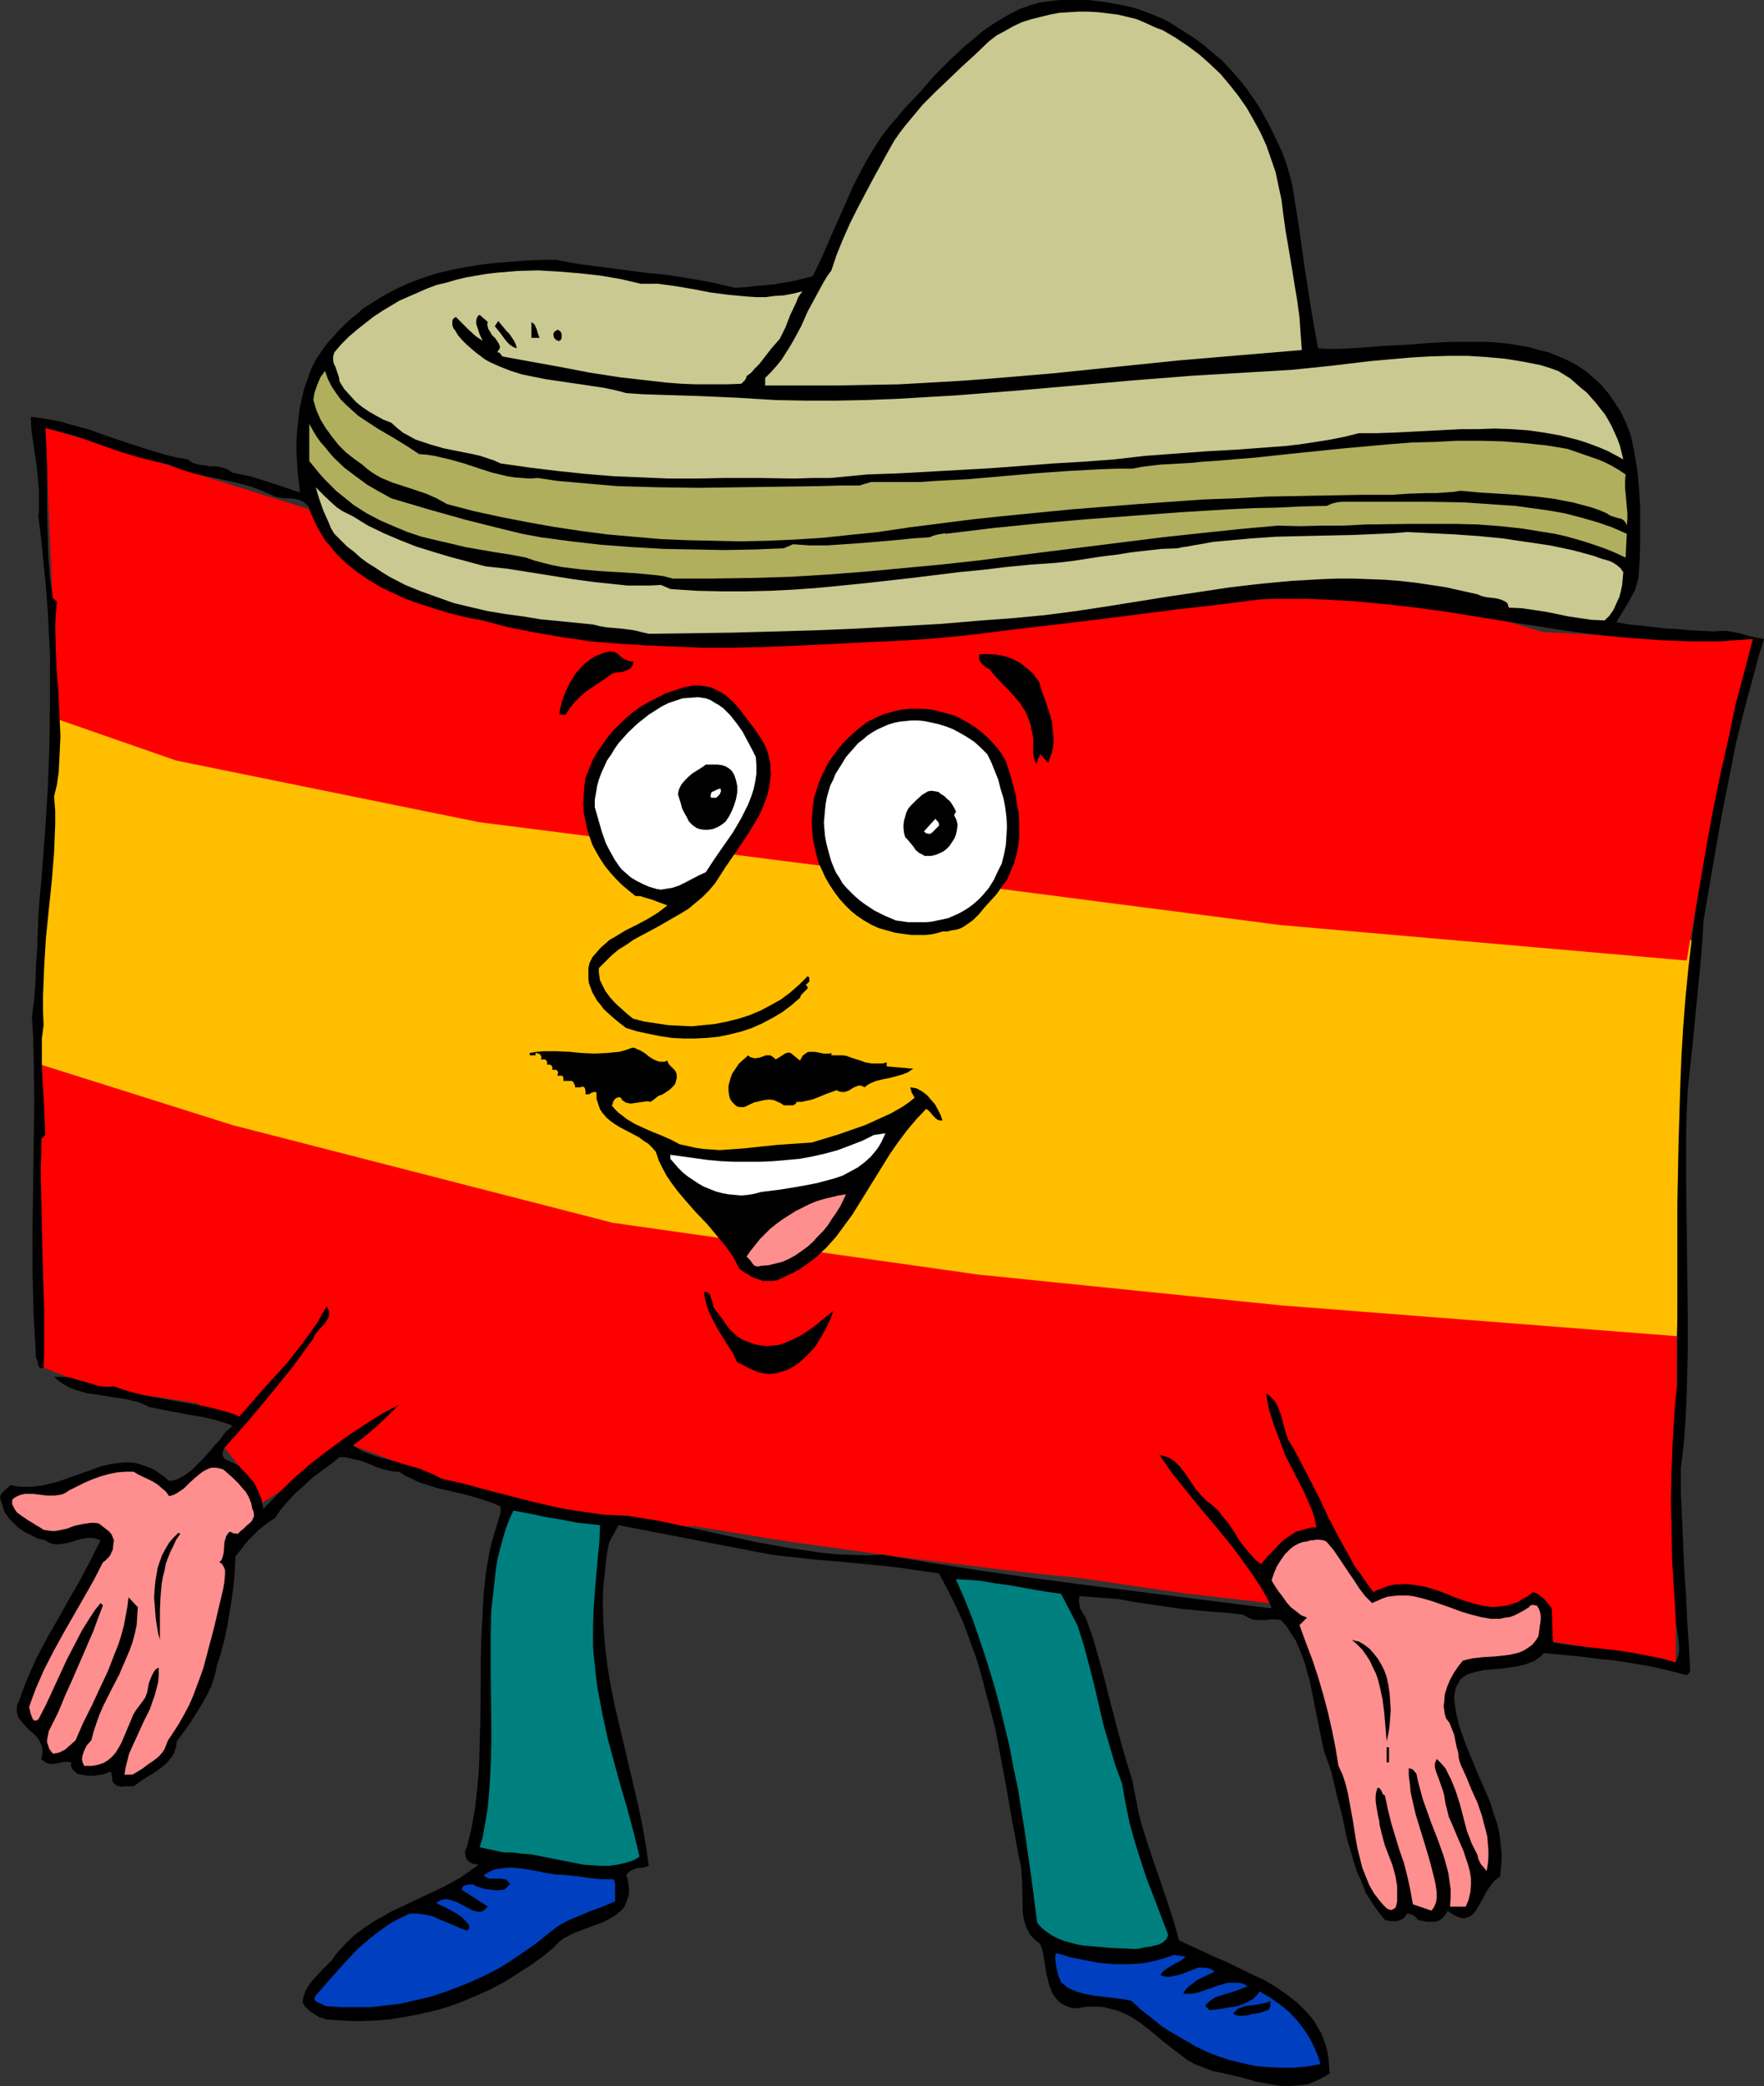
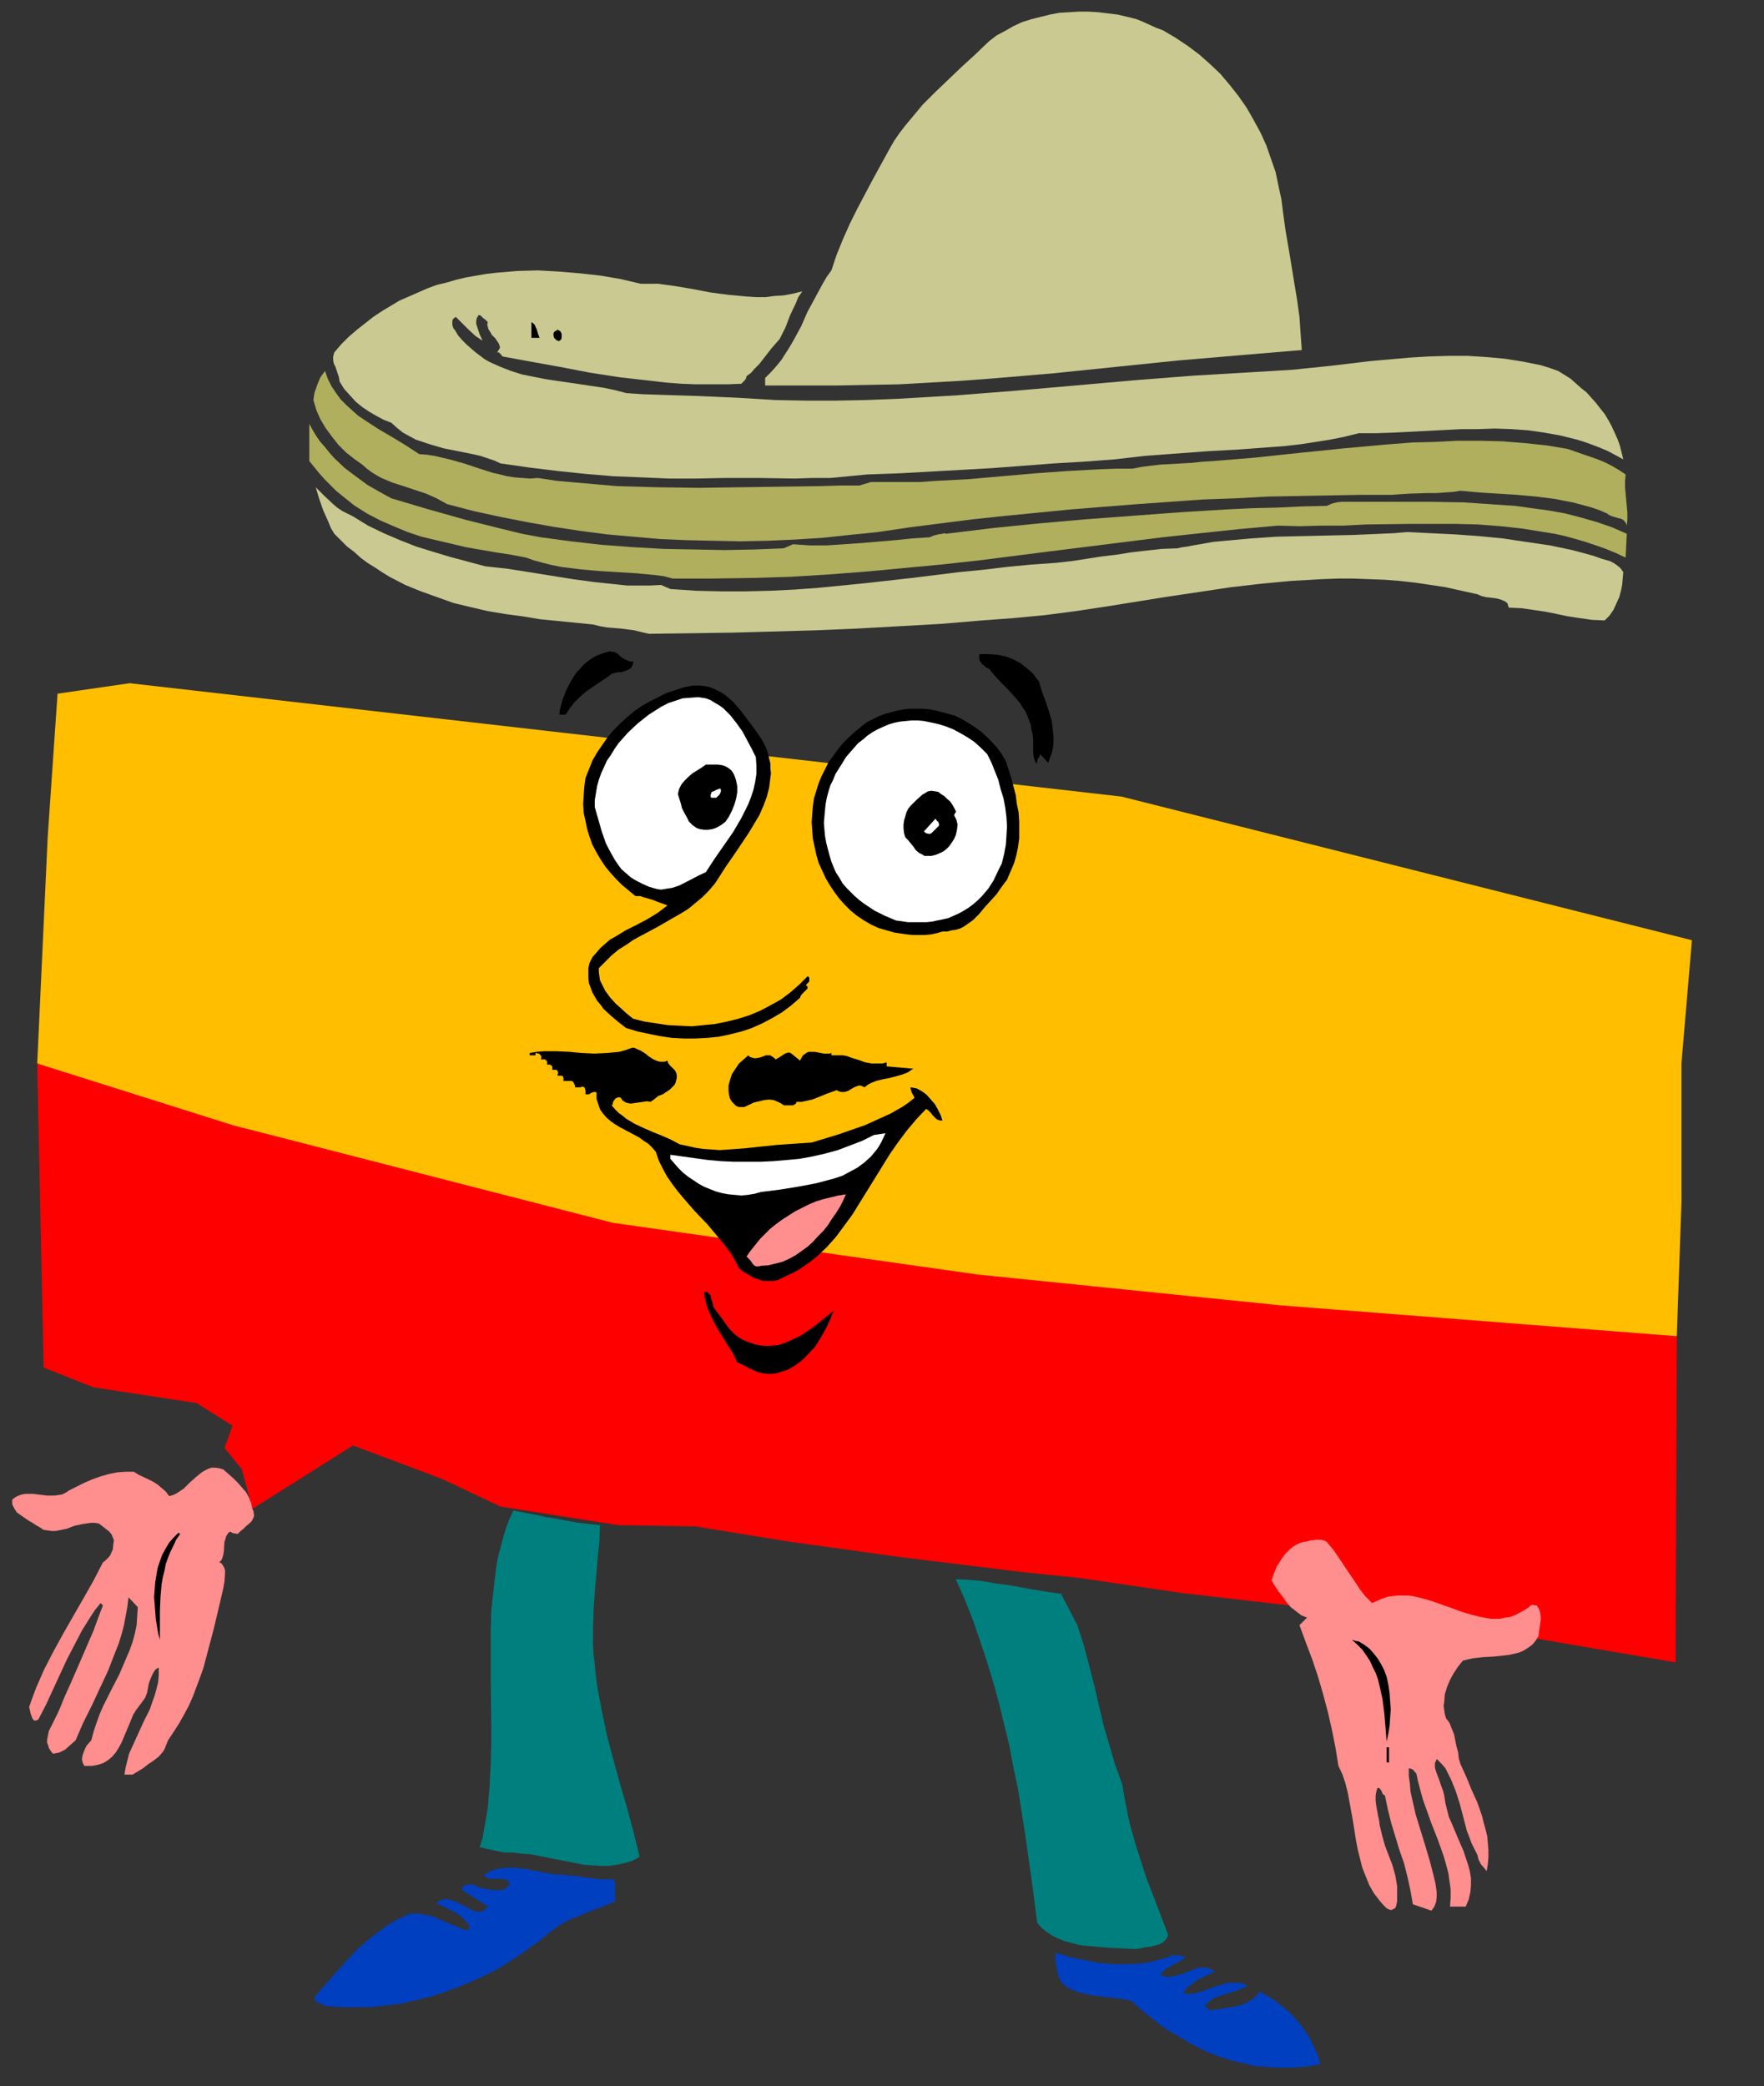
<svg xmlns="http://www.w3.org/2000/svg" xmlns:ns1="http://sodipodi.sourceforge.net/DTD/sodipodi-0.dtd" xmlns:ns2="http://www.inkscape.org/namespaces/inkscape" version="1.0" width="129.724mm" height="153.405mm" id="svg37" ns1:docname="Spainish Flag Man.wmf">
  <rect width="100%" height="100%" fill="#333333" stroke="none" />
  <ns1:namedview id="namedview37" pagecolor="#ffffff" bordercolor="#000000" borderopacity="0.25" ns2:showpageshadow="2" ns2:pageopacity="0.0" ns2:pagecheckerboard="0" ns2:deskcolor="#d1d1d1" ns2:document-units="mm" />
  <defs id="defs1">
    <pattern id="WMFhbasepattern" patternUnits="userSpaceOnUse" width="6" height="6" x="0" y="0" />
  </defs>
  <path style="fill:#ffbf00;fill-opacity:1;fill-rule:evenodd;stroke:none" d="m 15.998,192.781 -2.747,39.914 -1.454,31.511 -1.454,31.349 148.51,68.677 282.8,15.675 24.402,-8.564 1.293,-37.167 v -38.621 l 2.909,-34.258 L 311.726,221.384 36.037,189.873 Z" id="path1" />
  <path style="fill:#ff0000;fill-opacity:1;fill-rule:evenodd;stroke:none" d="m 12.12,380.069 13.898,5.494 28.603,4.363 10.019,6.302 -2.262,6.141 4.848,5.979 2.909,10.988 27.957,-17.614 24.563,9.211 16.483,7.757 32.805,5.171 21.17,0.323 25.856,4.201 31.35,4.363 34.259,4.201 15.675,1.616 28.603,4.201 74.336,8.564 62.539,10.665 0.323,-90.654 L 356.004,362.778 271.811,354.214 170.326,339.832 64.64,312.684 10.342,295.555 Z" id="path2" />
-   <path style="fill:#ff0000;fill-opacity:1;fill-rule:evenodd;stroke:none" d="m 12.605,118.933 17.776,5.171 55.59,17.452 127.179,8.403 145.763,11.312 27.149,5.817 22.786,2.747 20.038,5.817 27.149,1.454 31.189,0.485 -8.403,35.227 -7.434,39.429 -2.586,14.705 L 356.004,257.096 234.643,241.421 133.158,228.494 48.965,211.365 15.998,199.892 Z" id="path3" />
-   <path style="fill:#000000;fill-opacity:1;fill-rule:evenodd;stroke:none" d="m 329.502,9.049 2.586,1.616 2.586,1.939 2.424,2.101 2.586,2.101 2.262,2.424 2.262,2.586 2.101,2.586 1.939,2.747 1.939,2.909 1.616,2.909 1.616,3.07 1.454,3.07 1.454,3.07 1.131,3.07 0.97,3.232 0.808,3.232 1.778,11.312 0.808,5.656 0.808,5.817 1.778,11.312 0.97,5.656 0.97,5.333 2.747,0.162 h 2.909 l 6.141,-0.323 6.141,-0.485 3.232,-0.162 3.232,-0.162 6.302,-0.485 6.464,-0.323 h 6.302 3.232 l 3.07,0.162 3.07,0.323 2.909,0.485 2.909,0.485 2.747,0.808 2.747,0.646 2.747,1.131 2.586,1.131 2.424,1.293 2.424,1.616 2.262,1.939 2.101,1.939 1.939,2.262 1.778,2.586 1.778,2.747 1.454,3.07 0.646,1.616 0.646,1.778 0.97,4.686 0.808,4.848 0.485,5.009 0.323,5.171 v 5.009 5.171 l -0.162,5.009 -0.323,4.848 -0.485,1.616 -0.485,1.616 -0.808,1.454 -0.808,1.616 -1.778,2.909 -1.778,2.909 3.394,0.646 3.394,0.323 6.949,0.808 3.394,0.162 3.394,0.323 3.394,0.162 3.232,0.162 1.778,-0.162 h 1.778 l 1.778,0.323 1.616,0.323 3.555,0.97 1.616,0.323 1.778,0.323 -1.454,4.686 -1.293,4.848 -2.586,9.534 -2.424,9.696 -1.939,9.857 -1.939,9.696 -1.778,10.019 -3.394,19.876 -0.323,5.656 -0.485,5.817 -1.131,11.635 -1.131,11.635 -0.646,5.979 -0.646,5.979 -0.323,6.464 -0.162,6.302 v 6.464 6.464 l 0.162,13.089 0.162,13.089 0.162,13.251 v 6.625 l -0.162,6.787 -0.162,6.625 -0.323,6.787 -0.485,6.787 -0.808,6.787 v 6.949 l 0.323,7.11 0.646,14.382 0.485,7.272 0.323,7.11 0.485,6.949 0.323,6.787 -0.97,0.97 -5.01,-1.293 -4.848,-1.131 -4.848,-0.808 -4.848,-0.808 -4.848,-0.485 -5.01,-0.646 -5.01,-0.485 -5.333,-0.485 -0.646,0.808 -1.778,1.293 -0.808,0.323 -2.101,0.808 -2.262,0.485 -2.262,0.323 -2.262,0.323 -2.262,0.162 -2.101,0.162 -2.101,0.485 -1.939,0.485 -0.808,0.323 -0.646,0.485 -0.808,0.485 -0.485,0.646 -0.485,0.808 -0.485,0.808 -0.323,0.97 -0.162,0.97 -0.162,1.293 0.162,1.293 0.162,1.454 0.323,1.778 0.646,2.909 0.97,2.747 0.97,2.747 1.131,2.747 2.262,5.494 2.424,5.494 1.131,2.747 0.808,2.747 0.97,2.747 0.646,2.909 0.323,2.909 0.323,2.909 -0.162,2.909 -0.323,3.232 -1.131,0.646 -0.808,0.808 -0.808,1.131 -0.808,1.131 -1.293,2.424 -1.293,2.262 -0.646,1.131 -0.808,0.808 -0.808,0.646 -0.97,0.323 -0.485,0.162 h -0.646 l -0.485,-0.162 -0.646,-0.162 -0.646,-0.323 -0.646,-0.323 -0.808,-0.485 -0.808,-0.646 -0.323,0.646 -0.323,0.485 -0.485,0.485 -0.323,0.485 -0.97,0.646 -1.131,0.323 h -1.131 -1.131 l -2.424,-0.485 -0.646,-0.808 -0.646,-0.485 -0.808,-0.323 -0.97,-0.162 -0.485,0.808 -0.646,0.646 -0.808,0.323 -0.808,0.323 h -0.97 -0.808 l -0.808,-0.162 -0.808,-0.162 -1.939,-2.424 -1.778,-2.586 -1.616,-2.586 -1.131,-2.909 -1.293,-2.909 -0.97,-2.909 -0.808,-2.909 -0.97,-3.232 -1.293,-6.141 -1.616,-6.302 -1.454,-6.141 -0.97,-2.909 -1.131,-3.07 -0.97,-4.686 -0.97,-4.848 -0.485,-2.424 -0.485,-2.424 -0.97,-4.848 -0.646,-2.262 -0.646,-2.424 -0.808,-2.262 -0.808,-2.101 -0.97,-2.262 -1.293,-1.939 -1.293,-2.101 -1.616,-1.778 -1.454,-0.162 h -1.454 l -1.293,0.162 h -1.293 -1.293 l -1.131,-0.162 -1.131,-0.485 -0.646,-0.323 -0.646,-0.485 -4.202,-0.485 -4.363,-0.323 -8.726,-0.808 -8.888,-1.293 -4.363,-0.646 -4.363,-0.808 -10.666,-0.808 -0.162,0.485 v 0.808 0.646 l 0.162,0.808 0.162,0.808 0.485,0.646 0.323,0.808 0.485,0.485 2.101,5.656 1.616,5.656 1.616,5.817 1.454,5.817 3.07,11.635 1.616,5.656 1.778,5.656 0.485,2.909 0.646,2.909 0.485,2.747 0.646,2.747 1.778,5.656 1.778,5.333 3.717,10.827 1.778,5.494 1.616,5.656 3.07,1.454 3.232,1.454 3.394,1.616 3.394,1.454 6.949,3.393 3.555,1.616 3.232,1.939 3.07,2.101 2.909,2.262 1.293,1.293 1.293,1.293 1.131,1.293 1.131,1.454 0.808,1.454 0.97,1.616 0.646,1.616 0.646,1.778 0.485,1.778 0.323,1.939 0.162,2.101 0.162,2.101 -1.939,1.131 -1.939,0.97 -1.939,0.808 -1.939,0.323 -2.101,0.162 -2.101,0.162 -1.939,-0.162 -2.101,-0.323 -4.363,-0.808 -4.04,-1.131 -4.202,-0.97 -1.939,-0.485 -1.939,-0.323 -1.293,-0.485 -1.131,-0.485 -2.586,-0.97 -2.262,-1.293 -2.101,-1.616 -4.202,-3.232 -4.04,-3.393 -2.101,-1.616 -2.101,-1.454 -2.262,-1.293 -2.262,-0.97 -1.293,-0.323 -1.293,-0.323 -1.293,-0.323 -1.454,-0.162 h -1.293 -1.454 l -1.616,0.162 -1.616,0.323 -1.778,-0.162 -1.293,-0.485 -1.293,-0.646 -0.97,-0.808 -0.808,-0.97 -0.808,-1.131 -0.485,-1.293 -0.485,-1.293 -0.646,-2.747 -0.97,-5.817 -0.323,-1.293 -0.485,-1.293 -1.293,-0.97 -1.131,-1.131 -0.808,-1.293 -0.646,-1.293 -0.485,-1.454 -0.323,-1.454 -0.162,-1.616 v -1.616 l -0.162,-6.625 -0.162,-1.778 v -1.454 l -0.323,-1.616 -0.323,-1.454 -1.939,-10.342 -1.778,-10.18 -1.939,-10.342 -0.97,-5.009 -1.293,-5.171 -1.293,-4.848 -1.293,-5.009 -1.454,-4.848 -1.778,-4.848 -1.778,-4.848 -2.101,-4.686 -2.262,-4.525 -2.424,-4.525 -5.656,-0.808 -5.494,-0.808 -5.818,-0.646 -11.797,-1.131 -5.979,-0.485 -11.635,-1.293 -42.662,-8.241 -2.586,4.686 -0.646,3.07 -0.323,2.909 -0.323,3.07 -0.323,2.909 -0.162,2.909 v 2.909 l 0.162,5.656 0.485,5.817 0.646,5.494 0.97,5.656 1.131,5.494 2.586,10.988 1.293,5.494 1.293,5.494 1.293,5.494 1.131,5.494 0.97,5.494 0.808,5.656 -0.97,0.323 -0.808,0.162 -1.616,0.162 -0.808,0.323 -0.808,0.323 -0.646,0.485 -0.646,0.808 0.485,1.293 0.162,1.293 0.162,1.293 v 0.97 l -0.162,0.97 -0.323,0.97 -0.323,0.808 -0.323,0.808 -0.485,0.808 -0.646,0.646 -1.293,1.131 -1.616,0.97 -1.778,0.97 -7.757,2.909 -1.778,0.808 -1.778,0.97 -1.454,1.131 -1.131,1.293 -3.394,2.747 -3.394,2.424 -3.555,2.262 -3.555,2.262 -3.717,1.939 -3.878,1.778 -3.878,1.616 -3.878,1.454 -4.04,1.131 -4.202,0.97 -4.202,0.808 -4.202,0.646 -4.202,0.323 -4.363,0.162 -4.363,-0.162 -4.363,-0.323 -2.101,-0.646 -0.808,-0.485 -0.97,-0.646 -0.808,-0.485 -0.808,-0.808 -0.646,-0.646 -0.485,-0.808 v -0.97 l 0.162,-0.808 0.323,-0.97 0.323,-0.808 0.97,-1.616 1.131,-1.454 2.586,-2.747 1.293,-1.293 1.293,-1.293 0.97,-1.454 1.131,-1.293 2.101,-2.262 2.262,-2.101 2.424,-1.778 2.586,-1.778 2.586,-1.454 2.586,-1.454 2.747,-1.293 5.494,-2.586 5.494,-2.586 2.747,-1.454 2.586,-1.454 2.586,-1.778 2.424,-1.778 -0.97,-0.162 -0.808,-0.162 -0.808,-0.485 -0.646,-0.646 -0.323,-0.808 -0.162,-0.808 v -0.808 l 0.485,-0.97 0.646,-2.586 0.646,-2.747 0.485,-2.747 0.485,-2.747 0.646,-5.656 0.485,-5.817 0.162,-5.979 0.162,-5.979 0.162,-12.281 v -6.141 l 0.162,-5.979 0.323,-5.979 0.323,-5.979 0.646,-5.817 0.485,-2.909 0.485,-2.747 0.646,-2.747 0.808,-2.747 0.808,-2.747 0.808,-2.586 v -1.778 l -1.778,-0.808 -1.778,-0.646 -3.555,-1.131 -3.555,-0.97 -3.555,-0.808 -3.555,-0.808 -3.555,-1.131 -1.778,-0.646 -1.616,-0.808 -1.778,-0.808 -1.778,-1.131 h -1.131 l -0.97,-0.162 -2.101,-0.485 -2.101,-0.646 -1.778,-0.808 -2.101,-0.808 -1.939,-0.485 -2.101,-0.485 -0.97,-0.162 h -1.293 l -2.424,1.939 -2.424,1.778 -2.586,1.939 -2.424,2.262 -2.424,2.101 -2.101,2.262 -1.939,2.262 -1.616,2.424 -1.616,0.97 -1.454,1.131 -1.616,1.293 -2.747,2.747 -1.293,1.616 -1.131,1.454 -1.131,1.454 -0.162,3.717 -0.323,3.878 -0.485,3.878 -0.646,3.878 -0.646,3.878 -0.808,3.878 -0.97,3.717 -1.131,3.555 -0.323,1.616 -0.323,1.293 -0.97,2.909 -1.293,2.586 -1.454,2.586 -1.616,2.586 -1.616,2.586 -3.555,4.848 -0.162,1.293 -0.323,1.131 -0.323,0.97 -0.646,0.97 -0.646,0.808 -0.646,0.808 -1.778,1.454 -1.778,1.293 -1.939,1.131 -1.939,1.293 -1.778,1.293 H 36.36 35.39 34.582 l -0.646,0.162 -0.808,-0.162 -0.646,-0.162 -0.646,-0.485 -0.323,-0.323 -0.323,-0.485 v -0.808 l -0.162,-0.808 v -0.485 l -0.162,-0.323 -0.323,-0.162 -1.131,0.485 -1.131,0.323 -1.293,0.162 -1.131,0.162 h -1.131 l -1.131,-0.162 -1.131,-0.162 -1.131,-0.323 -0.323,-0.323 -0.323,-0.323 -0.646,-0.646 -0.162,-0.485 -0.162,-0.323 v -0.485 l 0.162,-0.485 -0.97,-0.162 H 17.776 l -2.101,0.485 -1.131,0.162 -1.131,-0.162 -0.485,-0.162 -0.485,-0.323 -0.485,-0.323 -0.485,-0.485 0.162,-0.808 0.162,-0.646 v -1.293 l -0.323,-1.131 -0.485,-1.131 -0.646,-0.97 -0.808,-0.808 -1.778,-1.616 -1.616,-1.778 -0.646,-0.808 -0.485,-0.808 -0.323,-1.131 v -0.97 -0.646 l 0.162,-0.646 0.323,-0.646 0.323,-0.808 0.97,-2.747 1.131,-2.909 1.293,-2.909 1.293,-2.909 2.909,-5.494 3.07,-5.333 3.07,-5.494 3.07,-5.333 2.909,-5.494 2.747,-5.494 -0.97,-0.323 -0.97,-0.323 h -0.97 -0.808 l -1.939,0.323 -1.939,0.646 -1.939,0.485 -0.97,0.162 -0.97,0.162 h -0.97 l -0.97,-0.162 -0.97,-0.323 -0.97,-0.646 -2.101,-0.485 L 8.565,426.608 6.626,425.638 4.848,424.346 3.232,422.73 2.586,422.083 1.939,421.114 1.293,420.306 0.97,419.336 0.646,418.205 0.323,417.235 0.162,416.751 0,416.427 l 0.162,-0.808 0.323,-0.646 0.485,-0.485 0.485,-0.485 0.646,-0.485 0.485,-0.485 0.323,-0.323 1.454,0.323 1.454,0.162 h 1.454 1.454 l 2.909,-0.323 2.747,-0.646 2.747,-0.808 2.747,-0.97 2.747,-0.97 2.747,-0.97 2.586,-0.97 2.747,-0.646 2.586,-0.323 1.454,-0.162 h 1.293 l 1.454,0.162 1.293,0.323 1.454,0.485 1.293,0.485 1.454,0.646 1.293,0.97 1.454,0.97 1.293,1.131 1.131,-0.162 1.131,-0.323 0.97,-0.485 1.131,-0.646 1.778,-1.293 1.616,-1.616 1.778,-1.778 1.616,-1.778 1.616,-1.939 1.616,-1.778 0.646,-0.97 0.808,-0.97 0.97,-0.808 0.808,-0.808 -2.586,-0.97 -2.909,-0.808 -2.747,-0.646 -3.07,-0.485 -5.979,-1.131 -5.818,-1.131 -1.616,-0.808 -1.616,-0.646 -1.616,-0.323 -1.778,-0.485 -3.555,-0.485 -3.717,-0.646 -3.555,-0.485 -1.616,-0.485 -1.616,-0.485 -1.616,-0.646 -1.454,-0.808 -1.454,-0.97 -1.293,-1.131 h 1.131 1.131 l 2.101,0.162 2.101,0.646 4.04,1.131 1.939,0.646 2.101,0.162 h 0.97 l 0.97,-0.162 2.262,0.808 2.101,0.646 4.363,1.131 4.525,0.808 8.888,1.616 4.363,0.808 4.363,1.131 2.101,0.646 2.101,0.808 6.464,-7.433 6.626,-7.272 3.07,-3.878 2.909,-3.878 2.747,-3.878 1.131,-2.101 1.293,-2.101 0.323,0.646 0.323,0.646 v 0.646 0.485 l -0.162,0.646 -0.323,0.485 -0.646,1.131 -0.97,0.97 -0.97,1.131 -0.808,0.97 -0.323,0.646 -0.162,0.485 -5.656,7.757 -6.141,7.595 -6.302,7.595 -6.626,7.433 -0.323,0.808 -0.162,0.485 v 0.646 0.323 l 0.323,0.485 0.162,0.323 0.97,0.485 1.131,0.485 0.97,0.485 1.131,0.646 0.323,0.485 0.323,0.323 1.293,1.293 0.97,1.131 1.131,1.293 0.646,1.293 0.646,1.454 0.646,1.454 0.323,1.454 0.323,1.616 4.202,-4.363 4.525,-4.363 4.686,-4.04 4.848,-3.717 4.848,-3.555 4.848,-3.232 4.848,-3.07 4.848,-2.586 -2.909,2.909 -3.232,3.07 -3.232,2.747 -3.394,2.586 1.293,0.808 1.454,0.808 2.909,1.131 3.232,0.97 3.07,0.808 3.232,0.97 3.394,0.97 3.07,1.293 1.454,0.646 1.454,0.808 6.464,1.454 6.464,1.778 12.605,3.232 6.302,1.454 3.232,0.646 3.232,0.485 3.394,0.485 3.394,0.485 3.394,0.162 3.394,0.162 8.888,1.454 8.888,1.939 8.888,1.939 8.888,1.939 8.888,1.616 4.363,0.646 4.363,0.646 4.525,0.485 4.363,0.162 4.525,0.162 4.363,-0.162 13.413,2.262 13.413,2.101 13.574,1.939 13.413,1.778 26.826,3.393 26.987,3.393 0.323,-0.323 -1.454,-2.909 -1.616,-2.747 -1.778,-2.747 -1.939,-2.747 -3.878,-5.333 -4.202,-5.171 -4.363,-5.171 -4.202,-5.171 -4.04,-5.009 -1.939,-2.747 -1.778,-2.586 1.131,0.323 1.131,0.323 0.97,0.485 0.97,0.646 0.808,0.808 0.808,0.808 1.454,1.939 1.454,2.101 1.293,1.939 1.616,1.939 0.808,0.808 0.808,0.808 1.131,0.808 1.131,0.97 1.131,1.131 0.808,1.131 1.778,2.101 1.616,2.424 1.454,2.424 1.778,2.262 1.939,2.262 0.97,0.97 1.293,0.97 1.616,-1.939 1.778,-1.778 1.616,-1.778 1.616,-1.454 1.939,-1.293 0.97,-0.646 0.97,-0.323 1.131,-0.323 1.131,-0.323 1.293,-0.323 h 1.293 l -0.485,-2.586 -0.808,-2.424 -1.131,-2.586 -1.131,-2.586 -2.586,-5.009 -2.586,-5.009 -1.454,-4.04 -1.616,-4.201 -1.293,-4.201 -0.485,-2.262 -0.323,-2.262 0.808,0.485 0.646,0.646 0.646,0.646 0.485,0.646 0.808,1.616 0.646,1.778 0.97,3.555 0.485,1.778 0.646,1.778 1.616,2.586 1.454,2.747 2.747,5.333 2.747,5.333 2.586,5.494 2.747,5.333 2.909,5.171 1.454,2.747 1.778,2.424 1.778,2.586 1.778,2.424 1.454,-0.646 1.616,-0.646 1.454,-0.485 1.454,-0.323 h 1.454 l 1.454,-0.162 1.293,0.162 1.454,0.162 2.747,0.485 2.747,0.808 2.747,0.97 2.747,1.131 2.747,0.97 2.586,0.808 2.747,0.646 1.293,0.162 1.454,0.162 1.293,-0.162 1.454,-0.162 1.293,-0.162 1.293,-0.485 1.454,-0.485 1.293,-0.808 1.454,-0.808 1.454,-1.131 0.808,0.323 0.808,0.485 0.646,0.485 0.646,0.485 1.131,1.293 1.131,1.454 0.323,9.534 4.363,0.646 4.202,0.485 4.363,0.485 4.363,0.485 4.363,0.646 4.202,0.808 4.202,0.808 4.04,1.131 0.323,-0.808 0.323,-0.646 0.323,-1.616 v -1.616 l -0.162,-1.616 -0.485,-3.232 -0.323,-1.778 v -1.616 l -0.485,-7.595 -0.485,-8.08 -0.162,-8.08 -0.162,-8.241 0.162,-8.241 0.323,-8.241 0.485,-7.918 0.323,-4.04 0.485,-3.717 v -34.096 -16.483 l 0.323,-16.321 0.485,-16.159 0.323,-8.241 0.485,-8.08 0.646,-8.241 0.808,-8.241 0.97,-8.403 1.131,-8.403 3.232,-18.906 1.778,-9.534 1.939,-9.372 2.101,-9.211 1.939,-9.372 2.424,-9.049 2.424,-9.211 -4.525,0.323 -4.363,0.323 h -4.202 -4.363 l -4.363,-0.162 -4.202,-0.162 -8.565,-0.646 -8.565,-0.808 -8.403,-1.131 -16.806,-2.586 -16.968,-2.747 -8.403,-1.131 -8.565,-0.97 -8.565,-0.808 -8.726,-0.485 -4.363,-0.162 h -4.363 -4.363 l -4.525,0.162 -11.312,1.454 -11.474,1.293 -11.312,1.454 -11.474,1.454 -23.109,2.747 -11.635,1.454 -11.797,1.131 -7.595,0.485 -7.757,0.323 -15.514,0.808 -7.918,0.323 -7.918,0.323 -8.08,0.162 h -7.757 l -7.918,-0.323 -7.918,-0.323 -7.757,-0.485 -7.757,-0.646 -7.595,-1.131 -7.595,-1.293 -7.434,-1.454 -3.717,-0.97 -3.555,-0.97 -3.555,-0.646 -3.555,-0.808 -3.555,-0.97 -3.555,-1.131 -3.555,-1.131 -3.555,-1.293 -3.555,-1.616 -3.394,-1.616 -3.232,-1.939 -3.07,-2.101 -2.909,-2.262 -2.747,-2.586 -1.131,-1.293 -1.131,-1.454 -1.293,-1.454 -0.97,-1.616 -0.97,-1.616 -0.808,-1.616 -0.808,-1.778 -0.808,-1.939 -0.162,-0.646 -0.485,-0.646 -0.485,-0.323 -0.485,-0.485 -1.131,-0.485 -1.293,-0.323 -1.454,-0.162 H 79.83 79.022 l -1.293,-0.162 -1.293,-0.323 -1.778,-0.808 -1.778,-0.808 -3.555,-1.293 -3.717,-0.97 -3.717,-0.808 -3.878,-0.808 -3.717,-0.808 -3.717,-1.131 -1.778,-0.646 -1.778,-0.808 -4.363,-0.97 -4.363,-1.131 -4.363,-1.293 -4.202,-1.454 -8.565,-3.07 -4.202,-1.131 -4.363,-1.131 0.323,5.817 0.162,5.979 v 11.796 l 0.162,5.979 0.162,5.979 0.485,5.817 0.323,2.909 0.485,3.07 1.131,0.97 -0.323,3.393 -0.162,3.393 0.162,6.787 0.323,6.787 0.323,3.393 0.162,3.393 0.323,6.787 0.162,3.393 -0.162,3.393 -0.162,3.393 -0.162,3.232 -0.485,3.393 -0.808,3.393 0.323,3.878 v 3.878 l -0.162,3.878 -0.162,4.04 -0.646,7.918 -0.808,7.757 -0.808,7.918 -0.485,8.08 -0.162,4.04 -0.162,4.04 v 4.04 l 0.162,4.04 -0.485,3.717 v 3.717 3.878 l 0.162,3.878 0.485,7.595 0.162,3.878 0.162,3.878 -1.131,1.131 v 4.201 l -0.162,4.201 0.162,8.08 0.162,7.756 0.162,7.757 0.485,15.513 v 11.958 l -0.162,4.04 -0.323,0.162 h -0.323 l -0.485,-0.162 -0.162,-0.323 -0.162,-0.323 -0.162,-0.485 v -0.485 l -0.162,-0.485 -0.323,-0.485 -0.323,-5.817 -0.323,-5.979 -0.323,-11.958 V 341.771 L 9.211,329.651 9.373,317.694 9.534,305.736 9.373,294.101 l -0.162,-5.979 -0.323,-5.656 0.646,-5.009 0.323,-4.686 0.162,-4.525 0.323,-4.525 0.323,-9.211 0.323,-4.686 0.485,-4.848 0.97,-12.604 0.808,-12.604 0.485,-12.443 0.162,-12.604 v -6.302 -6.302 l -0.323,-6.302 -0.323,-6.302 -0.485,-6.464 -0.646,-6.464 -0.646,-6.464 -0.808,-6.625 0.162,-1.939 v -1.778 -3.555 l -0.323,-3.393 -0.323,-3.393 -0.485,-3.232 -0.485,-3.393 -0.485,-3.393 -0.162,-3.555 2.747,0.323 2.747,0.485 2.747,0.485 2.747,0.808 5.333,1.454 5.333,1.939 5.333,1.778 5.494,1.778 5.494,1.616 2.747,0.646 2.909,0.485 0.646,0.485 0.646,0.485 1.616,0.485 1.454,0.162 1.778,0.323 h 1.616 l 1.778,0.323 1.454,0.485 0.808,0.485 0.646,0.485 2.424,0.485 2.424,0.485 4.686,1.454 9.211,3.07 -0.323,-2.747 -0.323,-2.747 -0.162,-2.747 -0.162,-3.07 v -2.909 l 0.162,-2.909 0.323,-2.909 0.323,-2.909 0.646,-3.07 0.646,-2.747 0.97,-2.747 0.97,-2.747 1.293,-2.586 1.616,-2.424 1.616,-2.262 1.939,-2.101 1.454,-1.616 1.616,-1.616 1.616,-1.454 1.616,-1.293 1.616,-1.454 1.778,-1.131 3.555,-2.262 3.555,-1.939 3.878,-1.778 3.878,-1.454 4.04,-1.293 4.04,-0.97 4.202,-0.808 4.04,-0.646 4.202,-0.485 4.202,-0.323 4.202,-0.323 4.04,-0.162 h 4.202 l 6.141,1.131 6.141,0.808 12.443,1.616 6.302,0.646 6.141,0.97 6.302,1.131 6.141,1.454 2.747,-0.162 2.747,-0.323 5.494,-0.485 5.494,-0.97 2.586,-0.646 2.586,-0.646 2.909,-6.141 2.586,-5.979 2.747,-6.141 2.586,-5.979 1.454,-2.909 1.616,-3.07 1.616,-2.909 1.778,-2.909 1.778,-2.747 2.101,-2.747 2.262,-2.586 2.262,-2.747 4.04,-4.201 4.04,-4.686 4.363,-4.363 2.262,-2.101 2.262,-2.101 2.424,-1.939 2.262,-1.939 2.586,-1.778 2.586,-1.616 2.586,-1.454 2.586,-1.293 2.747,-0.97 2.747,-0.808 2.747,-0.323 L 294.435,0 h 2.747 2.586 2.747 l 2.586,0.323 2.586,0.323 2.586,0.485 2.586,0.485 2.586,0.646 2.424,0.808 2.424,0.97 2.424,0.97 2.262,1.131 2.262,1.454 z" id="path4" />
  <path style="fill:#c9c991;fill-opacity:1;fill-rule:evenodd;stroke:none" d="m 315.928,5.333 1.939,0.808 1.778,0.808 1.778,0.808 1.778,0.646 3.555,2.101 3.394,2.262 3.232,2.424 2.909,2.586 2.909,2.747 2.586,3.07 2.424,3.07 2.262,3.232 1.939,3.393 1.939,3.555 1.616,3.555 1.293,3.717 1.293,3.717 0.808,3.878 0.808,3.717 0.485,3.878 0.646,4.686 0.808,4.686 0.808,4.848 0.808,5.009 0.808,4.848 0.646,4.686 0.323,4.686 0.323,4.525 -17.291,1.454 -17.13,1.454 -34.582,3.555 -17.13,1.454 -8.726,0.646 -8.565,0.485 -8.565,0.485 -8.726,0.162 -8.565,0.162 h -8.565 -11.312 v -2.101 l 1.616,-1.616 1.454,-1.616 1.454,-1.778 1.131,-1.778 1.131,-1.778 1.131,-1.939 2.101,-3.878 1.778,-4.04 2.101,-3.878 2.101,-3.878 1.131,-1.939 1.293,-1.778 1.454,-4.363 1.778,-4.363 1.939,-4.363 2.101,-4.201 4.363,-8.241 4.525,-8.241 1.293,-2.262 1.454,-2.101 1.616,-2.101 1.616,-1.939 3.232,-3.878 3.555,-3.555 3.555,-3.393 3.717,-3.555 3.717,-3.393 3.878,-3.717 2.101,-1.616 2.424,-1.293 2.262,-1.293 2.424,-1.131 2.586,-0.808 2.586,-0.646 2.586,-0.646 2.586,-0.485 2.747,-0.162 2.586,-0.162 h 2.747 l 2.747,0.162 2.586,0.323 2.747,0.323 2.747,0.646 z" id="path5" />
  <path style="fill:#c9c991;fill-opacity:1;fill-rule:evenodd;stroke:none" d="m 182.931,78.858 4.686,0.646 4.848,0.808 5.01,0.97 5.01,0.646 5.171,0.485 2.586,0.162 h 2.586 l 2.424,-0.323 2.586,-0.162 2.586,-0.485 2.586,-0.646 -1.131,1.616 -0.646,1.616 -1.616,3.393 -1.293,3.393 -0.808,1.616 -0.808,1.616 -1.131,1.293 -1.131,1.293 -2.262,2.909 -1.131,1.454 -1.293,1.293 -0.97,1.131 -1.293,0.97 -0.162,0.646 -0.323,0.485 -0.485,0.485 -0.485,0.485 -4.04,0.162 h -4.202 -4.202 l -4.202,-0.162 -4.202,-0.323 -4.202,-0.485 -8.565,-0.97 -8.403,-1.293 -8.403,-1.616 -8.08,-1.454 -7.918,-1.454 -0.323,-0.485 -0.323,-0.323 -0.323,-0.323 h -0.485 l 0.323,-0.485 0.323,-0.485 0.162,-0.485 -0.162,-0.485 -0.162,-0.485 -0.323,-0.485 -0.646,-0.97 -0.97,-0.97 -0.646,-1.131 -0.323,-0.485 -0.162,-0.646 -0.162,-0.646 0.162,-0.646 -0.646,-0.646 -0.646,-0.485 -0.646,-0.646 -0.323,-0.162 h -0.323 l -0.485,0.808 -0.162,0.808 v 0.808 l 0.323,0.97 0.646,1.939 0.808,1.778 -0.97,-0.646 -0.97,-0.646 -1.939,-1.778 -1.778,-1.778 -1.778,-1.778 -0.485,0.323 -0.323,0.323 -0.162,0.485 v 0.646 0.485 l 0.323,0.97 0.323,0.323 0.97,1.616 1.131,1.293 1.293,1.293 2.424,2.101 2.586,1.939 1.454,0.808 2.909,1.293 2.909,1.131 3.07,0.97 3.232,0.646 3.232,0.646 3.232,0.485 6.626,0.97 6.464,0.97 3.07,0.646 3.07,0.808 2.262,0.162 2.424,0.162 4.848,0.162 5.171,0.162 5.171,0.162 10.989,0.485 5.333,0.323 5.333,0.323 8.403,0.162 h 8.403 l 8.242,-0.162 8.403,-0.323 8.403,-0.485 8.242,-0.485 16.483,-1.293 16.645,-1.454 16.483,-1.454 16.483,-1.293 8.403,-0.485 8.08,-0.485 5.494,-0.323 5.333,-0.323 10.989,-1.131 10.827,-1.293 5.494,-0.485 5.494,-0.485 5.333,-0.323 5.494,-0.162 h 5.171 l 5.171,0.323 5.333,0.485 5.01,0.808 2.424,0.485 2.424,0.485 2.586,0.808 2.262,0.808 3.394,2.101 2.909,2.586 1.616,1.293 1.293,1.454 1.293,1.454 1.131,1.454 1.293,1.616 0.97,1.616 0.97,1.778 0.808,1.778 0.808,1.778 0.646,1.778 0.485,1.939 0.485,1.939 -2.101,-1.131 -2.101,-1.131 -2.262,-0.97 -2.101,-0.808 -2.262,-0.808 -2.101,-0.646 -4.525,-1.131 -4.525,-0.808 -4.525,-0.646 -4.525,-0.323 -4.686,-0.162 -4.686,0.162 h -4.525 l -9.534,0.485 -9.534,0.485 -4.686,0.162 h -4.848 l -3.878,0.97 -4.04,0.808 -4.04,0.646 -4.202,0.646 -4.202,0.485 -4.202,0.323 -8.726,0.646 -8.726,0.485 -8.726,0.646 -8.726,0.646 -4.202,0.485 -4.202,0.485 -8.565,0.646 -8.403,0.485 -8.403,0.646 -8.565,0.646 -8.403,0.485 -8.726,0.485 -8.726,0.485 -9.05,0.323 -5.01,0.485 -5.171,0.485 h -5.01 l -4.848,0.162 -9.858,-0.162 h -4.848 -4.848 l -7.757,0.162 h -7.595 l -7.757,-0.323 -7.757,-0.323 -7.757,-0.646 -7.757,-0.808 -7.918,-0.97 -7.918,-1.131 -1.778,-0.808 -1.939,-0.646 -1.939,-0.646 -2.101,-0.485 -8.08,-1.616 -3.878,-1.131 -1.939,-0.646 -1.939,-0.646 -1.778,-0.97 -1.778,-0.97 -1.616,-1.293 -1.616,-1.454 -2.101,-0.808 -2.101,-1.131 -1.939,-1.131 -1.939,-1.293 -1.778,-1.454 -1.616,-1.778 -1.616,-1.778 -1.293,-2.101 -0.162,-1.131 -0.323,-0.97 -0.323,-0.97 -0.323,-0.97 -0.485,-0.97 -0.162,-0.97 v -0.97 l 0.323,-1.131 1.939,-2.262 2.101,-2.101 2.262,-1.939 2.262,-1.778 2.262,-1.778 2.424,-1.616 2.424,-1.454 2.424,-1.454 2.586,-1.131 2.586,-1.131 2.586,-1.131 2.586,-0.97 2.747,-0.646 2.747,-0.808 2.747,-0.646 2.747,-0.485 2.909,-0.485 2.747,-0.323 5.818,-0.485 5.656,-0.162 5.818,0.323 5.818,0.485 5.818,0.646 5.656,0.97 5.494,1.293 z" id="path6" />
-   <path style="fill:#000000;fill-opacity:1;fill-rule:evenodd;stroke:none" d="m 143.662,96.795 -0.97,-0.323 -0.97,-0.646 -0.808,-0.808 -0.646,-0.808 -1.293,-1.778 -1.454,-1.778 0.97,-1.454 1.454,1.778 0.808,0.97 0.808,0.808 1.293,1.939 0.485,0.97 z" id="path7" />
  <path style="fill:#000000;fill-opacity:1;fill-rule:evenodd;stroke:none" d="m 149.965,93.886 h -2.262 v -4.363 l 0.485,0.323 0.485,0.485 0.162,0.485 0.323,0.646 0.323,1.131 z" id="path8" />
  <path style="fill:#000000;fill-opacity:1;fill-rule:evenodd;stroke:none" d="m 156.105,92.755 v 1.131 l -0.162,0.485 -0.162,0.162 -0.323,0.162 -0.162,0.162 -0.162,-0.162 -0.485,-0.162 -0.323,-0.323 -0.323,-0.323 -0.162,-0.646 v -0.646 l 0.323,-0.485 0.323,-0.162 0.485,-0.323 0.323,0.162 0.485,0.323 0.162,0.323 z" id="path9" />
  <path style="fill:#afaf5e;fill-opacity:1;fill-rule:evenodd;stroke:none" d="m 116.513,126.205 2.101,0.162 2.101,0.323 2.101,0.485 2.101,0.485 4.04,1.131 3.878,1.293 4.04,1.293 2.101,0.485 1.939,0.485 2.101,0.323 2.101,0.162 2.101,0.162 2.262,-0.162 5.333,0.808 5.494,0.485 5.494,0.485 5.656,0.485 5.656,0.162 5.656,0.162 11.474,0.162 11.312,-0.162 11.312,-0.162 11.15,-0.162 5.494,-0.162 h 5.333 l 3.232,-0.97 h 4.525 4.525 4.525 l 4.525,-0.323 9.211,-0.485 9.211,-0.808 9.211,-0.808 9.05,-0.646 9.05,-0.485 4.525,-0.162 h 4.363 l 2.424,-0.485 2.586,-0.323 2.747,-0.323 2.909,-0.162 2.909,-0.162 2.909,-0.162 3.07,-0.323 2.747,-0.162 5.818,-0.485 5.979,-0.485 5.979,-0.646 6.141,-0.646 12.605,-1.293 12.605,-1.131 6.302,-0.485 6.302,-0.162 6.302,-0.323 h 6.302 l 6.141,0.162 6.141,0.485 6.141,0.646 5.818,0.97 4.202,1.454 4.202,1.454 1.939,0.808 1.939,0.97 1.939,1.131 1.939,1.293 -0.162,1.778 v 1.778 l 0.323,3.555 0.323,3.555 v 1.778 l -0.162,1.778 -0.162,-0.485 -0.162,-0.323 -0.485,-0.646 -0.808,-0.485 -0.808,-0.162 -1.616,-0.485 -0.808,-0.323 -0.646,-0.485 -2.262,-0.97 -2.424,-0.808 -2.424,-0.646 -2.424,-0.646 -2.586,-0.485 -2.424,-0.485 -5.171,-0.646 -5.333,-0.485 -5.171,-0.323 -5.171,-0.323 -5.333,-0.485 -2.101,0.323 -2.262,0.162 -2.424,0.162 h -2.586 l -5.01,0.162 -2.424,0.162 -2.262,0.162 h -8.403 l -8.726,0.162 -8.565,0.162 -8.888,0.162 -8.888,0.485 -9.05,0.323 -9.05,0.646 -9.211,0.646 -18.261,1.454 -18.099,1.778 -9.211,0.97 -8.888,1.131 -8.888,1.131 -8.726,1.293 -7.918,0.808 -7.595,0.808 -7.757,0.485 -7.434,0.323 -7.595,0.162 -7.434,-0.162 -7.434,-0.162 -7.434,-0.323 -7.434,-0.646 -7.272,-0.646 -7.434,-0.97 -7.434,-1.131 -7.272,-1.293 -7.434,-1.454 -7.434,-1.616 -7.434,-1.939 -1.454,-0.808 -1.454,-0.808 -2.909,-1.293 -6.302,-2.101 -3.07,-0.97 -3.07,-1.293 -1.454,-0.808 -1.293,-0.808 -1.293,-0.97 -1.293,-1.131 -2.262,-1.616 -2.262,-1.778 -2.101,-2.101 -1.778,-2.262 -1.778,-2.424 -1.454,-2.424 -1.131,-2.586 -0.808,-2.747 0.162,-1.131 0.162,-0.97 0.808,-2.262 0.808,-1.939 1.293,-1.778 0.808,2.262 0.97,1.939 1.293,1.939 1.293,1.778 1.616,1.616 1.616,1.454 1.616,1.454 1.939,1.293 3.717,2.424 3.878,2.262 3.717,2.262 z" id="path10" />
  <path style="fill:#afaf5e;fill-opacity:1;fill-rule:evenodd;stroke:none" d="m 108.757,138.486 10.342,3.07 10.342,2.909 10.342,2.586 5.333,1.293 5.171,0.97 8.403,1.131 8.565,0.97 8.565,0.646 8.565,0.485 8.565,0.162 8.403,0.162 8.403,-0.162 8.08,-0.323 2.586,-1.131 4.686,0.323 h 4.686 l 4.848,-0.323 4.686,-0.323 9.534,-0.808 4.686,-0.485 4.848,-0.323 1.131,-0.485 1.293,-0.323 1.131,-0.162 0.485,-0.162 0.485,0.162 13.251,-1.616 12.928,-1.293 12.928,-1.131 12.928,-0.97 13.09,-0.97 13.251,-0.808 6.787,-0.323 6.787,-0.162 6.949,-0.323 6.949,-0.162 1.454,-0.646 1.293,-0.323 1.293,-0.162 h 2.586 1.293 1.131 1.293 18.261 l 9.373,0.162 4.848,0.323 4.686,0.323 4.848,0.323 4.686,0.646 4.686,0.646 4.525,0.808 4.363,1.131 4.525,1.293 4.202,1.454 4.04,1.778 -0.323,6.625 -2.747,-1.293 -2.747,-1.131 -2.747,-0.97 -2.909,-0.97 -2.747,-0.808 -2.909,-0.808 -2.909,-0.646 -3.07,-0.485 -5.979,-0.97 -5.979,-0.646 -6.302,-0.485 -6.141,-0.162 h -6.302 -6.141 l -12.605,0.162 -6.141,0.323 h -6.141 l -6.141,0.162 -5.979,-0.162 -10.827,0.97 -10.666,1.131 -10.504,1.131 -10.342,1.293 -20.685,2.586 -10.181,1.293 -10.181,1.293 -10.342,1.131 -10.342,0.97 -10.342,0.97 -10.504,0.808 -10.504,0.646 -10.827,0.323 -10.827,0.162 h -11.15 l -2.424,-0.646 -2.424,-0.323 -5.171,-0.485 -5.171,-0.323 -5.333,-0.323 -5.333,-0.485 -2.586,-0.323 -2.586,-0.323 -2.424,-0.485 -2.586,-0.646 -2.424,-0.646 -2.262,-0.808 -4.202,-0.808 -4.202,-0.646 -8.403,-1.454 -4.04,-0.97 -4.202,-0.97 -4.04,-0.97 -3.878,-1.293 -3.878,-1.616 -3.717,-1.616 -3.717,-1.939 -3.555,-2.262 -1.616,-1.293 -1.616,-1.293 -1.778,-1.454 -1.454,-1.454 -1.616,-1.616 -1.454,-1.616 -1.454,-1.778 -1.454,-1.778 v -10.342 l 0.97,1.778 0.97,1.616 1.131,1.616 1.293,1.454 1.293,1.616 1.293,1.454 2.909,2.747 3.232,2.424 3.07,2.262 3.394,1.939 z" id="path11" />
  <path style="fill:#c9c991;fill-opacity:1;fill-rule:evenodd;stroke:none" d="m 98.091,143.495 2.101,1.293 2.101,1.293 4.363,2.101 4.525,1.939 4.525,1.778 4.686,1.454 4.848,1.454 9.696,2.586 5.979,0.646 6.141,0.97 12.12,1.939 5.979,0.808 6.141,0.646 3.07,0.323 h 3.07 3.232 l 3.07,-0.162 2.586,1.131 7.11,0.485 6.949,0.162 h 6.949 l 6.787,-0.162 6.626,-0.323 6.626,-0.485 6.626,-0.646 6.464,-0.646 12.928,-1.454 13.09,-1.616 6.626,-0.646 6.787,-0.808 6.626,-0.646 6.949,-0.485 4.363,-0.485 8.403,-1.293 4.04,-0.485 4.04,-0.646 4.202,-0.485 4.363,-0.485 4.363,-0.162 1.454,-0.323 1.293,-0.162 1.616,-0.323 0.97,-0.162 0.97,-0.162 3.555,-0.646 3.555,-0.323 6.949,-0.646 7.11,-0.485 7.11,-0.162 7.11,-0.162 7.272,-0.162 7.434,-0.323 3.717,-0.162 3.717,-0.323 6.626,0.323 6.626,0.323 6.787,0.485 6.626,0.646 6.464,0.97 6.626,0.97 6.141,1.293 3.07,0.808 2.909,0.808 2.262,0.808 2.262,0.646 0.97,0.485 0.97,0.646 0.97,0.808 0.808,1.131 -0.162,1.778 -0.162,1.778 -0.323,1.616 -0.485,1.778 -0.808,1.778 -0.808,1.778 -1.131,1.616 -1.293,1.293 -3.555,-0.162 -3.394,-0.485 -3.232,-0.485 -3.07,-0.646 -3.232,-0.646 -3.232,-0.485 -3.394,-0.485 -3.555,-0.162 -0.162,-0.485 -0.162,-0.646 -0.323,-0.323 -0.485,-0.323 -1.131,-0.485 -1.293,-0.323 -1.293,-0.162 -1.454,-0.162 -1.293,-0.323 -1.131,-0.485 -4.363,-0.97 -4.363,-0.97 -4.202,-0.646 -4.363,-0.646 -4.363,-0.485 -4.202,-0.323 -4.363,-0.162 -4.363,-0.162 h -4.202 l -4.363,0.162 -8.565,0.485 -8.565,0.808 -8.403,0.97 -8.565,1.293 -8.726,1.293 -17.13,2.747 -8.565,1.293 -8.726,1.131 -8.565,0.808 -8.726,0.646 -11.635,0.97 -11.474,0.646 -11.635,0.646 -11.474,0.485 -23.109,0.646 -23.27,0.323 -2.101,-0.485 -1.939,-0.485 -3.717,-0.485 -3.878,-0.323 -1.939,-0.323 -1.939,-0.485 -9.696,-0.97 -5.01,-0.485 -4.848,-0.808 -4.848,-0.646 -4.848,-0.808 -4.848,-1.131 -4.686,-1.131 -4.525,-1.616 -4.525,-1.616 -4.363,-1.778 -4.363,-2.262 -2.101,-1.293 -1.939,-1.293 -2.101,-1.293 -1.939,-1.454 -1.778,-1.616 -1.939,-1.454 -1.778,-1.778 -1.778,-1.778 -0.97,-1.616 -0.646,-1.616 -1.454,-3.232 -1.131,-3.232 -0.97,-3.232 2.424,2.424 2.424,2.262 1.131,0.97 1.454,0.97 1.293,0.646 z" id="path12" />
  <path style="fill:#000000;fill-opacity:1;fill-rule:evenodd;stroke:none" d="m 175.982,183.732 v 0.646 l -0.162,0.485 -0.485,0.808 -0.808,0.485 -0.808,0.323 -0.97,0.323 h -0.97 l -0.808,0.162 -0.97,0.323 -1.778,1.293 -1.939,1.293 -3.555,2.424 -1.616,1.454 -1.454,1.454 -1.293,1.616 -1.131,1.778 h -1.778 l 0.162,-1.293 0.323,-1.293 0.323,-1.293 0.485,-1.293 0.485,-1.293 0.646,-1.293 0.646,-1.293 0.808,-1.293 0.808,-1.293 0.97,-0.97 0.97,-1.131 1.131,-0.97 1.131,-0.808 1.293,-0.808 1.293,-0.485 1.293,-0.485 0.808,-0.162 0.485,-0.162 0.485,0.162 h 0.646 l 0.97,0.485 0.646,0.646 0.808,0.646 0.97,0.485 0.808,0.323 0.646,0.162 z" id="path13" />
  <path style="fill:#000000;fill-opacity:1;fill-rule:evenodd;stroke:none" d="m 288.779,189.388 0.808,2.747 0.97,2.586 0.97,2.909 0.808,2.747 0.323,2.909 0.162,1.454 v 1.454 l -0.162,1.616 -0.323,1.454 -0.485,1.293 -0.485,1.454 -2.262,-2.424 -0.162,0.646 -0.485,0.646 -0.162,0.808 -0.162,0.323 0.162,0.485 -0.646,-0.97 -0.323,-1.131 -0.162,-1.293 v -1.131 -2.586 l -0.162,-1.293 -0.323,-1.454 -0.162,-1.131 -0.485,-1.293 -0.485,-1.293 -0.485,-1.131 -0.808,-1.131 -0.646,-1.131 -1.778,-2.101 -1.939,-2.101 -1.778,-1.778 -1.778,-1.939 -1.454,-1.778 -0.808,-0.323 -0.485,-0.485 -0.485,-0.323 -0.485,-0.646 -0.323,-0.485 -0.162,-0.646 v -0.646 l 0.162,-0.485 h 2.424 l 2.424,0.162 2.424,0.485 2.101,0.808 2.101,1.131 1.778,1.454 0.97,0.808 0.808,0.808 0.646,0.97 z" id="path14" />
  <path style="fill:#000000;fill-opacity:1;fill-rule:evenodd;stroke:none" d="m 211.534,205.224 0.808,1.454 0.646,1.293 0.485,1.454 0.323,1.454 0.323,1.293 v 1.293 l 0.162,1.454 -0.162,1.293 -0.323,2.586 -0.646,2.586 -0.97,2.586 -1.131,2.586 -1.454,2.424 -1.454,2.424 -3.232,4.848 -3.232,4.686 -1.454,2.262 -1.454,2.262 -1.778,2.101 -1.778,1.778 -1.939,1.616 -1.939,1.616 -2.101,1.293 -2.262,1.293 -4.202,2.424 -4.525,2.424 -2.101,1.131 -2.101,1.454 -2.101,1.293 -1.939,1.616 -1.778,1.778 -1.778,1.778 v 1.131 l 0.162,1.131 0.162,1.131 0.485,0.97 0.485,0.97 0.485,0.97 1.293,1.778 1.616,1.778 1.616,1.454 1.616,1.454 1.616,1.293 3.232,0.808 3.232,0.485 3.232,0.485 3.232,0.162 3.394,0.162 3.232,-0.323 3.232,-0.323 3.232,-0.646 3.232,-0.808 3.07,-0.97 3.07,-1.293 2.747,-1.454 2.909,-1.616 2.586,-1.939 2.586,-2.262 2.262,-2.262 0.323,0.162 0.162,0.323 v 0.485 0.485 l -0.97,0.97 0.323,0.323 0.162,0.162 v 0.485 l -0.323,0.323 -0.485,0.485 -0.485,0.485 -0.323,0.323 -0.323,0.485 -0.162,0.485 -2.424,2.101 -2.586,1.939 -2.747,1.616 -2.747,1.454 -2.909,1.293 -2.909,0.97 -3.232,0.808 -3.07,0.646 -3.232,0.323 -3.232,0.162 h -3.232 l -3.232,-0.162 -3.232,-0.485 -3.232,-0.646 -3.07,-0.646 -3.232,-0.97 -2.101,-1.616 -2.101,-1.778 -2.101,-1.939 -0.808,-1.131 -0.97,-1.131 -0.646,-1.131 -0.646,-1.131 -0.485,-1.293 -0.485,-1.293 -0.162,-1.293 v -1.454 -1.454 l 0.323,-1.454 0.808,-1.616 1.131,-1.293 1.131,-1.293 1.293,-1.131 1.293,-1.131 1.454,-0.808 2.909,-1.778 2.909,-1.454 3.07,-1.616 2.909,-1.778 1.293,-0.97 1.454,-1.131 -2.262,-0.808 -2.101,-0.808 -2.262,-0.646 -0.97,-0.323 h -1.293 l -1.778,-1.454 -1.939,-1.616 -1.616,-1.616 -1.616,-1.778 -1.454,-1.778 -1.293,-1.939 -1.131,-1.939 -1.131,-2.101 -0.808,-2.262 -0.646,-2.101 -0.485,-2.262 -0.485,-2.262 -0.162,-2.424 0.162,-2.424 0.162,-2.424 0.323,-2.424 0.97,-2.424 0.97,-2.424 1.293,-2.262 1.454,-2.101 1.454,-2.101 1.616,-1.939 1.939,-1.939 1.939,-1.778 1.939,-1.616 2.101,-1.454 2.262,-1.293 2.262,-1.131 2.262,-1.131 2.424,-0.808 2.424,-0.808 2.586,-0.485 h 1.778 l 1.616,0.162 1.454,0.323 1.454,0.646 1.293,0.646 1.293,0.808 1.131,0.97 1.131,0.97 2.101,2.424 1.939,2.586 1.939,2.586 z" id="path15" />
  <path style="fill:#ffffff;fill-opacity:1;fill-rule:evenodd;stroke:none" d="m 210.08,210.395 0.162,2.424 v 2.262 l -0.323,2.101 -0.485,2.262 -0.646,1.939 -0.808,2.101 -0.97,1.939 -0.97,1.939 -2.262,3.878 -2.586,3.717 -2.586,3.717 -2.424,3.717 -1.778,0.808 -3.717,1.939 -1.939,0.97 -1.939,0.646 -1.131,0.162 -0.97,0.162 -0.97,0.162 -1.131,-0.162 -1.131,-0.323 -1.131,-0.323 -1.778,-0.808 -1.616,-0.808 -1.616,-0.97 -1.293,-1.131 -1.293,-1.131 -0.97,-1.293 -0.97,-1.454 -0.808,-1.454 -0.808,-1.454 -0.808,-1.616 -1.131,-3.232 -0.97,-3.393 -0.97,-3.393 v -1.939 l 0.323,-1.939 0.323,-1.939 0.485,-1.778 0.646,-1.778 0.808,-1.778 0.808,-1.778 1.131,-1.616 0.97,-1.616 1.131,-1.616 1.293,-1.454 1.293,-1.454 2.747,-2.586 3.07,-2.424 1.778,-1.131 1.778,-1.131 1.939,-0.97 1.939,-0.646 1.939,-0.646 2.101,-0.162 2.262,-0.162 2.101,0.323 1.293,0.485 1.293,0.808 1.131,0.646 1.131,0.808 0.97,0.97 0.97,0.97 1.778,2.262 1.616,2.262 1.293,2.424 1.293,2.424 z" id="path16" />
  <path style="fill:#000000;fill-opacity:1;fill-rule:evenodd;stroke:none" d="m 279.568,211.526 1.454,4.525 0.646,2.424 0.646,2.424 0.323,2.586 0.485,2.262 0.162,2.586 v 2.262 2.424 l -0.323,2.424 -0.485,2.262 -0.646,2.262 -0.97,2.262 -0.97,2.262 -1.454,1.939 -1.454,2.101 -1.778,1.939 -1.616,1.778 -1.454,1.778 -1.616,1.616 -1.778,1.293 -0.97,0.646 -0.97,0.485 -1.131,0.323 -1.131,0.162 -1.293,0.323 h -1.293 l -1.616,0.485 -1.616,0.323 -1.616,0.162 h -1.778 -1.616 l -1.616,-0.162 -3.394,-0.485 -2.262,-0.646 -2.262,-0.646 -2.101,-0.97 -1.939,-1.131 -1.939,-1.293 -1.778,-1.454 -1.616,-1.616 -1.454,-1.616 -1.454,-1.939 -1.293,-1.939 -1.131,-1.939 -0.97,-2.101 -0.97,-2.101 -0.646,-2.262 -0.485,-2.262 -0.485,-2.262 -0.162,-2.262 -0.162,-2.262 0.162,-2.262 0.162,-2.101 0.323,-2.262 0.646,-2.101 0.646,-2.101 0.808,-1.939 0.97,-1.939 0.97,-1.939 1.293,-1.778 1.293,-1.778 1.454,-1.778 1.616,-1.616 1.778,-1.616 1.778,-1.454 1.454,-1.131 1.616,-0.808 1.616,-0.808 1.616,-0.646 1.778,-0.485 1.778,-0.485 1.778,-0.323 1.778,-0.162 h 1.939 1.778 l 1.778,0.162 1.778,0.323 1.778,0.485 1.778,0.485 1.778,0.485 1.616,0.808 1.939,1.131 1.778,1.131 1.778,1.293 1.616,1.454 1.454,1.454 1.454,1.616 1.293,1.778 z" id="path17" />
  <path style="fill:#ffffff;fill-opacity:1;fill-rule:evenodd;stroke:none" d="m 274.396,209.587 1.131,2.262 0.97,2.424 0.97,2.424 0.646,2.586 0.808,2.586 0.485,2.586 0.323,2.586 0.162,2.586 -0.162,2.747 -0.162,2.424 -0.485,2.586 -0.646,2.586 -1.131,2.262 -1.131,2.424 -1.454,2.262 -1.778,2.101 -1.131,1.131 -1.293,1.131 -1.293,0.97 -1.293,0.808 -1.454,0.808 -1.454,0.646 -1.454,0.646 -1.454,0.323 -1.616,0.323 -1.454,0.323 -1.616,0.162 h -1.616 -3.394 l -3.394,-0.485 -3.07,-1.293 -2.909,-1.454 -2.909,-1.939 -1.293,-0.97 -1.293,-1.131 -1.131,-1.131 -1.131,-1.131 -1.131,-1.293 -0.808,-1.454 -0.97,-1.454 -0.646,-1.454 -0.646,-1.616 -0.485,-1.616 -0.485,-1.778 -0.485,-1.939 -0.323,-1.778 -0.162,-1.778 -0.162,-1.939 0.162,-1.778 0.162,-1.778 0.162,-1.616 0.323,-1.778 0.485,-1.778 0.485,-1.616 0.808,-1.616 0.646,-1.616 1.939,-3.07 0.97,-1.616 1.131,-1.293 1.131,-1.293 1.131,-1.293 1.293,-0.97 1.293,-1.131 1.454,-0.97 1.454,-0.808 1.454,-0.646 1.454,-0.646 1.616,-0.485 1.616,-0.323 1.616,-0.162 1.616,-0.162 h 1.778 l 1.616,0.162 1.616,0.323 2.262,0.485 2.101,0.646 2.101,0.808 2.101,1.131 1.939,1.131 1.939,1.293 1.778,1.616 z" id="path18" />
  <path style="fill:#000000;fill-opacity:1;fill-rule:evenodd;stroke:none" d="m 203.939,215.081 0.323,0.808 0.323,0.97 0.323,1.616 v 1.778 l -0.323,1.778 -0.485,1.616 -0.646,1.616 -0.808,1.616 -0.97,1.454 -0.808,0.646 -0.97,0.646 -0.97,0.485 -0.97,0.323 -1.131,0.162 h -1.131 l -1.131,-0.162 -0.97,-0.323 -1.131,-0.808 -0.97,-0.97 -0.646,-1.293 -0.646,-1.131 -0.646,-1.293 -0.323,-1.293 -0.808,-2.586 0.162,-0.808 0.162,-0.646 0.646,-1.293 0.97,-1.131 0.97,-0.97 1.131,-0.97 1.293,-0.808 1.293,-0.808 1.131,-0.808 h 2.262 1.131 l 1.131,0.162 0.97,0.323 0.808,0.485 0.808,0.646 z" id="path19" />
  <path style="fill:#ffffff;fill-opacity:1;fill-rule:evenodd;stroke:none" d="m 200.222,219.121 0.162,0.485 v 0.323 l -0.323,0.808 -0.485,0.485 -0.485,0.485 h -1.454 l -0.162,-0.646 0.162,-0.485 0.162,-0.485 0.485,-0.162 0.97,-0.485 z" id="path20" />
  <path style="fill:#000000;fill-opacity:1;fill-rule:evenodd;stroke:none" d="m 265.67,225.423 v 0.323 l -0.162,0.162 -0.323,0.646 0.646,1.293 0.323,1.293 -0.162,1.454 -0.323,1.454 -0.485,1.131 -0.646,0.97 -0.646,0.97 -0.808,0.808 -0.808,0.646 -0.97,0.485 -1.131,0.485 -1.293,0.323 h -0.646 -0.646 -0.646 l -0.485,-0.323 -0.97,-0.485 -0.97,-0.808 -0.646,-0.97 -0.808,-0.97 -0.646,-0.808 -0.808,-0.808 -0.323,-1.131 -0.162,-1.293 v -1.131 l 0.162,-1.131 0.323,-1.131 0.323,-1.131 0.485,-0.97 0.646,-0.808 1.616,-1.616 1.616,-1.454 0.808,-0.485 0.808,-0.485 0.97,-0.162 1.131,0.162 0.808,0.162 0.808,0.646 0.808,0.485 0.808,0.808 0.808,0.646 0.646,0.97 0.485,0.808 z" id="path21" />
  <path style="fill:#ffffff;fill-opacity:1;fill-rule:evenodd;stroke:none" d="m 260.984,229.463 -0.808,0.808 -0.808,0.808 -0.323,0.323 -0.485,0.323 h -0.485 l -0.646,-0.162 -0.646,-0.485 3.232,-3.555 0.323,0.485 0.485,0.485 0.162,0.485 v 0.162 z" id="path22" />
  <path style="fill:#000000;fill-opacity:1;fill-rule:evenodd;stroke:none" d="m 185.517,294.747 0.162,0.646 0.485,0.646 0.485,0.485 0.485,0.485 0.485,0.485 0.323,0.646 0.162,0.646 v 0.808 l -0.162,0.646 -0.162,0.646 -0.323,0.646 -0.485,0.485 -0.808,0.808 -0.97,0.646 -0.97,0.646 -1.293,0.485 -0.97,0.808 -1.131,0.808 -0.97,-0.162 -1.131,0.162 -1.131,0.162 -1.131,0.162 -1.131,0.162 -0.97,-0.162 -0.485,-0.162 -0.485,-0.323 -0.485,-0.323 -0.323,-0.646 -0.646,-0.162 -0.485,0.162 -0.323,0.162 -0.323,0.323 -0.485,0.808 v 0.485 l -0.323,0.323 0.97,1.131 0.97,0.97 1.131,0.808 0.97,0.808 2.424,1.454 2.424,1.131 2.586,1.131 2.424,0.97 2.586,1.131 2.424,1.293 2.262,0.485 2.101,0.485 2.262,0.323 2.424,0.162 2.101,0.162 2.262,-0.162 4.525,-0.323 4.525,-0.485 4.686,-0.485 4.686,-0.323 4.848,-0.323 3.717,-1.131 3.717,-1.131 3.717,-1.293 3.717,-1.293 3.555,-1.616 3.555,-1.616 3.394,-1.939 1.616,-1.131 1.616,-1.293 -0.323,-0.646 -0.485,-0.808 -0.162,-0.646 -0.162,-0.485 v -0.323 l 0.97,0.162 0.808,0.162 1.454,0.808 1.293,0.97 1.131,1.293 1.131,1.293 0.808,1.454 0.808,1.616 0.485,1.454 h -0.646 l -0.646,-0.162 -0.485,-0.323 -0.485,-0.485 -0.485,-0.485 -0.485,-0.646 -0.646,-0.646 -0.646,-0.485 -2.747,2.909 -2.586,3.07 -2.424,3.232 -2.262,3.232 -4.202,6.787 -4.202,6.787 -2.101,3.393 -2.262,3.07 -2.262,3.07 -2.586,2.909 -2.747,2.586 -1.616,1.293 -1.616,1.131 -1.616,1.131 -1.778,0.97 -1.778,0.808 -1.939,0.97 -0.808,0.323 -0.808,0.162 h -1.454 -1.616 l -1.293,-0.485 -1.454,-0.485 -1.293,-0.808 -1.454,-0.808 -1.131,-0.97 -1.131,-2.262 -1.293,-2.101 -1.454,-1.939 -1.616,-1.939 -3.232,-3.878 -3.555,-3.717 -3.232,-3.717 -1.616,-1.939 -1.454,-1.939 -1.454,-2.101 -1.131,-2.101 -1.131,-2.262 -0.808,-2.424 -0.97,-1.131 -1.131,-1.131 -1.293,-0.808 -1.293,-0.97 -2.747,-1.454 -2.747,-1.454 -1.293,-0.808 -1.131,-0.808 -1.131,-0.97 -0.97,-1.131 -0.808,-1.131 -0.485,-1.454 -0.485,-1.454 v -1.778 l -0.323,-0.162 h -0.323 l -0.646,0.162 -0.808,0.485 h -0.485 -0.485 v -0.97 l -0.162,-0.646 -0.162,-0.323 -0.323,-0.162 h -0.323 l -0.485,0.162 h -1.454 v -0.485 l -0.162,-0.323 -0.323,-0.646 -0.162,-0.162 -0.323,-0.162 h -0.485 -0.323 -1.454 v -0.323 -0.485 l -0.162,-0.485 -0.323,-0.162 h -1.131 v -0.323 l 0.162,-0.485 -0.162,-0.485 -0.162,-0.162 -0.162,-0.162 h -1.131 v -0.808 l -0.162,-0.323 -0.485,-0.323 h -0.808 v -0.808 l -0.323,-0.485 -0.323,-0.162 h -1.131 l 0.162,-0.323 v -0.485 l -0.162,-0.323 -0.162,-0.162 -0.323,-0.323 h -0.323 l -0.323,-0.162 h -0.323 v 0.646 h -1.616 v -0.646 l 1.939,-0.323 1.939,-0.162 h 3.717 l 3.555,0.162 1.616,0.162 1.778,0.162 3.394,0.162 3.555,-0.162 1.616,-0.162 1.778,-0.162 1.778,-0.485 1.778,-0.646 h 0.646 l 0.646,0.323 1.131,0.485 1.293,0.808 0.97,0.808 1.293,0.808 1.131,0.485 0.646,0.162 h 0.646 0.646 z" id="path23" />
  <path style="fill:#000000;fill-opacity:1;fill-rule:evenodd;stroke:none" d="m 231.088,293.293 h 1.293 0.97 0.97 l 0.97,0.162 1.778,0.646 1.616,0.485 1.778,0.646 1.778,0.323 h 0.808 1.131 1.131 l 1.131,-0.323 v 1.131 l 7.434,0.646 -0.808,0.485 -0.646,0.485 -1.616,0.646 -1.778,0.485 -1.778,0.485 -1.778,0.323 -1.939,0.485 -1.616,0.646 -0.808,0.485 -0.808,0.646 -0.646,-0.323 -0.485,-0.162 h -0.485 l -0.485,0.162 -0.808,0.323 -0.808,0.485 -0.808,0.485 -0.97,0.323 h -0.485 -0.485 l -0.646,-0.162 -0.646,-0.323 -2.747,0.97 -2.747,1.131 -1.293,0.485 -1.454,0.323 -1.454,0.323 h -1.454 l -0.162,0.485 -0.485,0.323 -0.323,0.162 h -0.97 -0.646 -0.485 -0.485 l -0.646,-0.485 -0.646,-0.323 -1.454,-0.646 -1.293,-0.162 -1.454,0.162 -1.293,0.323 -1.454,0.323 -2.747,1.293 h -0.646 -0.646 l -0.646,-0.162 -0.485,-0.323 -0.485,-0.485 -0.485,-0.485 -0.323,-0.485 -0.323,-0.646 -0.162,-0.808 -0.162,-0.97 v -1.616 l 0.485,-1.778 0.485,-1.454 0.97,-1.454 0.97,-1.454 1.293,-1.131 1.293,-1.131 0.485,0.485 0.646,0.162 0.485,0.162 h 0.485 l 0.97,-0.162 0.97,-0.323 0.808,-0.323 h 0.97 0.323 l 0.485,0.323 0.485,0.323 0.485,0.485 1.131,-0.646 0.97,-0.646 0.485,-0.323 0.485,-0.162 0.485,-0.162 0.646,0.162 2.586,2.101 0.323,-0.646 0.485,-0.808 0.485,-0.323 0.646,-0.485 0.485,-0.162 h 0.485 1.293 l 2.424,0.485 h 1.131 0.485 l 0.485,-0.162 z" id="path24" />
  <path style="fill:#ffffff;fill-opacity:1;fill-rule:evenodd;stroke:none" d="m 211.534,331.267 -1.778,0.485 -1.939,0.323 -1.778,0.162 -1.778,-0.162 -1.778,-0.162 -1.778,-0.323 -1.778,-0.485 -1.616,-0.646 -1.616,-0.646 -1.454,-0.808 -2.909,-1.939 -1.454,-1.131 -1.293,-1.293 -1.131,-1.293 -1.131,-1.293 v -1.131 l 6.949,0.97 3.555,0.485 3.555,0.323 3.555,0.162 h 3.717 3.717 l 3.555,-0.162 3.717,-0.323 3.555,-0.323 3.555,-0.646 3.555,-0.808 3.555,-0.97 3.394,-1.293 3.394,-1.293 3.232,-1.616 3.232,-0.485 -1.131,2.424 -0.646,1.131 -0.646,0.97 -1.616,1.939 -1.778,1.616 -1.939,1.454 -2.101,1.131 -2.101,1.131 -2.424,0.808 -2.424,0.646 -2.424,0.646 -5.171,0.97 -5.01,0.808 z" id="path25" />
  <path style="fill:#ff8e8e;fill-opacity:1;fill-rule:evenodd;stroke:none" d="m 235.128,331.914 -0.808,1.778 -0.808,1.616 -1.131,1.778 -1.131,1.616 -1.131,1.778 -1.293,1.616 -1.454,1.454 -1.454,1.616 -1.454,1.293 -1.778,1.293 -1.616,1.131 -1.778,0.97 -1.778,0.808 -1.939,0.485 -1.939,0.485 -2.101,0.162 -0.646,0.162 h -0.646 l -0.485,-0.162 -0.485,-0.485 -0.808,-1.131 -0.97,-0.97 1.131,-1.616 1.293,-1.616 1.293,-1.616 1.454,-1.454 1.454,-1.454 1.616,-1.293 1.778,-1.293 1.778,-1.131 1.778,-1.131 1.939,-0.97 1.939,-0.97 1.939,-0.808 2.101,-0.646 2.101,-0.485 1.939,-0.485 z" id="path26" />
  <path style="fill:#000000;fill-opacity:1;fill-rule:evenodd;stroke:none" d="m 198.768,363.909 1.939,2.586 1.939,2.747 1.131,1.131 1.293,1.131 1.293,0.808 1.616,0.646 1.778,0.646 1.778,0.323 1.778,0.162 1.616,-0.162 1.616,-0.162 1.454,-0.485 1.454,-0.646 1.454,-0.646 1.616,-0.808 1.293,-0.808 2.747,-1.939 2.586,-2.101 2.586,-2.101 -0.485,1.131 -0.485,1.293 -1.131,2.424 -1.454,2.586 -1.616,2.586 -2.101,2.262 -1.131,1.131 -1.131,0.97 -1.131,0.808 -1.293,0.808 -1.293,0.646 -1.293,0.323 -0.808,0.323 -0.808,0.162 -1.778,0.162 -1.454,-0.162 -1.616,-0.323 -1.454,-0.646 -1.454,-0.646 -1.454,-0.808 -0.646,-0.323 -0.808,-0.323 -1.131,-2.424 -1.454,-2.262 -2.909,-4.686 -1.293,-2.424 -1.131,-2.424 -0.485,-1.293 -0.323,-1.293 -0.323,-1.293 -0.162,-1.454 h 0.485 0.485 l 0.162,0.323 0.323,0.162 0.323,0.485 0.162,0.808 0.323,0.808 0.162,0.808 0.162,0.808 z" id="path27" />
  <path style="fill:#ff8e8e;fill-opacity:1;fill-rule:evenodd;stroke:none" d="m 70.134,419.336 0.323,0.646 0.162,1.293 -0.162,0.485 -0.485,0.97 -0.646,0.646 -0.808,0.646 -0.808,0.808 -0.808,0.646 -0.808,0.808 -1.131,-0.162 -0.485,-0.162 -0.485,-0.323 -0.485,0.323 -0.323,0.485 -0.323,0.485 -0.162,0.646 -0.323,0.97 -0.162,2.586 -0.162,0.97 -0.323,1.131 -0.323,0.485 -0.485,0.485 0.485,0.162 0.323,0.323 0.485,0.808 0.323,0.808 v 1.131 l -0.162,2.101 -0.162,0.97 -0.162,0.97 -1.293,5.494 -1.293,5.494 -1.454,5.494 -1.454,5.494 -0.97,2.747 -0.97,2.586 -0.97,2.586 -1.131,2.586 -1.293,2.424 -1.454,2.586 -1.454,2.262 -1.616,2.424 -0.323,0.808 -0.323,0.808 -0.323,0.808 -0.485,0.808 -1.131,1.293 -1.454,1.131 -1.454,0.97 -1.454,1.131 -2.909,1.778 h -2.262 l 0.323,-1.939 0.485,-1.939 0.485,-1.939 0.808,-1.778 1.616,-3.555 1.616,-3.555 1.778,-3.555 0.646,-1.939 0.646,-1.778 0.485,-1.778 0.485,-1.939 0.162,-1.939 v -2.101 l -0.646,0.323 -0.485,0.485 -0.646,1.131 -0.485,1.131 -0.485,1.293 -0.485,2.586 -0.485,1.293 -0.646,0.97 -0.97,1.293 -0.97,1.293 -0.808,1.293 -0.646,1.616 -1.293,3.07 -1.293,3.07 -0.808,1.454 -0.808,1.293 -0.97,1.131 -1.131,0.97 -1.293,0.808 -1.454,0.485 -0.808,0.162 -0.97,0.162 h -0.97 -1.131 l -0.485,-0.97 -0.162,-0.97 0.162,-0.97 0.323,-0.97 0.323,-0.808 0.485,-0.97 1.293,-1.454 0.646,-2.424 0.808,-2.424 0.808,-2.262 0.97,-2.262 2.262,-4.525 2.262,-4.363 1.939,-4.525 0.97,-2.262 0.808,-2.262 0.646,-2.424 0.485,-2.262 0.162,-2.586 0.162,-2.424 -2.586,-2.747 -0.323,2.747 -0.485,2.586 -0.485,2.586 -0.646,2.424 -0.808,2.586 -0.97,2.424 -1.939,5.009 -2.262,4.848 -2.262,4.848 -2.424,4.848 -2.101,4.848 -1.454,1.293 -1.454,1.293 -0.646,0.323 -0.97,0.485 -0.808,0.162 -0.97,0.162 -0.646,-0.808 -0.485,-0.808 -0.162,-0.646 -0.323,-0.808 v -0.808 l 0.162,-0.808 0.323,-1.616 0.808,-1.616 1.616,-3.232 0.646,-1.454 1.454,-3.555 1.616,-3.555 1.616,-3.717 1.616,-3.717 3.07,-7.11 1.293,-3.555 1.293,-3.393 -0.646,-0.646 -1.454,1.778 -1.293,1.939 -2.424,3.878 -2.101,4.04 -2.101,4.04 -3.878,8.403 -1.939,4.201 -2.101,4.04 -0.323,0.162 -0.323,0.162 h -0.323 -0.162 l -0.485,-0.485 -0.162,-0.485 -0.323,-0.808 -0.162,-0.646 -0.162,-0.808 -0.162,-0.485 0.97,-2.747 0.97,-2.586 2.262,-5.171 2.586,-5.009 2.747,-5.009 5.656,-9.857 2.747,-4.848 2.586,-5.009 0.646,-0.485 0.485,-0.485 0.485,-0.485 0.485,-0.646 0.323,-0.808 0.323,-0.646 0.162,-1.616 0.162,-0.97 -0.323,-0.808 -0.323,-0.808 -0.646,-0.808 -1.454,-1.131 -1.454,-1.131 -1.131,-0.162 h -1.131 l -1.131,0.162 -1.131,0.162 -2.262,0.485 -2.101,0.808 -2.262,0.485 -0.97,0.162 h -0.97 l -1.131,-0.162 -1.131,-0.162 -0.97,-0.646 -1.131,-0.646 -0.97,-0.646 -1.131,-0.646 -2.101,-1.454 -1.131,-0.808 -0.646,-0.97 -0.323,-0.646 -0.323,-0.646 v -0.646 -0.646 l 0.808,-0.646 0.97,-0.485 0.97,-0.323 0.97,-0.162 h 1.939 l 4.04,0.485 h 2.101 l 1.131,-0.162 0.97,-0.162 0.97,-0.485 0.97,-0.646 4.202,-2.101 2.262,-0.97 2.262,-0.808 2.262,-0.646 2.424,-0.485 2.262,-0.162 h 2.262 l 1.293,0.808 2.747,1.293 1.293,0.646 1.293,0.808 1.131,0.97 1.131,0.97 0.97,1.293 1.131,-0.323 0.97,-0.485 0.97,-0.646 0.97,-0.646 1.616,-1.616 1.616,-1.454 1.778,-1.454 0.808,-0.485 0.97,-0.485 0.97,-0.323 h 0.97 l 1.131,0.162 1.131,0.323 2.747,2.424 1.293,1.293 1.131,1.293 1.131,1.293 0.808,1.454 0.646,1.616 0.162,0.808 z" id="path28" />
  <path style="fill:#007f7f;fill-opacity:1;fill-rule:evenodd;stroke:none" d="m 166.771,423.861 -0.162,4.525 -0.485,4.686 -0.808,9.534 -0.323,4.686 -0.162,5.009 v 5.009 l 0.162,2.586 0.323,2.586 0.323,3.393 0.485,3.555 0.646,3.393 0.646,3.393 1.454,6.787 1.778,6.625 1.778,6.464 1.939,6.625 1.778,6.625 1.616,6.625 -0.97,0.646 -0.97,0.485 -2.101,0.646 -2.262,0.485 -2.101,0.323 h -2.424 l -2.262,-0.162 -2.424,-0.162 -2.424,-0.485 -5.01,-0.97 -4.848,-0.97 -2.586,-0.485 -2.424,-0.162 -2.424,-0.323 h -2.424 l -6.787,-1.454 0.808,-2.586 0.485,-2.747 0.485,-2.747 0.485,-2.909 0.485,-5.817 0.323,-5.979 0.162,-5.979 v -6.141 l -0.162,-12.443 v -6.141 -6.141 l 0.162,-6.141 0.646,-5.817 0.323,-2.909 0.323,-2.909 0.485,-2.909 1.454,-5.494 0.808,-2.747 0.97,-2.586 1.131,-2.424 5.979,1.131 2.909,0.646 3.07,0.485 5.979,1.131 3.07,0.323 z" id="path29" />
  <path style="fill:#000000;fill-opacity:1;fill-rule:evenodd;stroke:none" d="m 50.096,426.285 -1.131,1.616 -0.808,1.778 -0.808,1.616 -0.646,1.616 -0.646,1.778 -0.323,1.778 -0.485,1.939 -0.323,1.778 -0.323,3.717 -0.162,3.878 v 4.04 3.878 l -0.485,-1.778 -0.323,-1.939 -0.323,-1.939 -0.162,-2.101 -0.162,-2.101 -0.162,-1.939 0.162,-2.101 0.162,-2.101 0.323,-1.939 0.323,-1.939 0.646,-1.939 0.646,-1.778 0.97,-1.778 0.97,-1.616 1.131,-1.293 1.454,-1.454 z" id="path30" />
  <path style="fill:#ff8e8e;fill-opacity:1;fill-rule:evenodd;stroke:none" d="m 381.376,445.514 1.454,-0.646 1.454,-0.646 1.454,-0.485 1.293,-0.162 1.454,-0.162 h 1.454 1.293 l 1.454,0.162 2.747,0.646 2.747,0.808 5.494,1.939 2.586,0.97 2.747,0.808 2.586,0.646 2.747,0.485 h 1.293 1.293 l 1.454,-0.323 1.293,-0.162 1.293,-0.485 1.293,-0.646 1.454,-0.808 1.293,-0.808 0.162,-0.323 0.323,-0.162 0.485,-0.162 0.646,0.162 h 0.485 l 0.646,0.97 0.323,0.97 0.162,1.131 v 0.97 l -0.323,2.262 -0.323,2.262 -0.808,1.293 -0.97,1.131 -1.131,0.808 -1.293,0.808 -1.131,0.485 -1.293,0.323 -1.454,0.323 -1.293,0.162 -3.07,0.323 -2.909,0.162 -2.909,0.323 -1.454,0.323 -1.293,0.323 -1.293,1.616 -1.293,1.939 -0.97,1.778 -0.808,1.939 -0.646,2.101 -0.162,2.101 -0.162,1.131 0.162,1.131 0.162,1.131 0.323,1.131 0.97,1.293 0.646,1.616 0.646,1.616 0.323,1.616 0.323,1.616 0.485,1.778 0.162,1.616 0.485,1.616 1.616,3.555 1.454,3.555 1.616,3.555 1.293,3.717 0.485,1.939 0.485,1.778 0.485,1.939 0.162,1.939 0.162,1.939 v 1.939 l -0.162,1.939 -0.323,1.939 -0.646,-0.808 -0.97,-1.131 -0.646,-1.293 -0.162,-0.646 -0.162,-0.646 -0.808,-1.616 -0.808,-1.616 -0.646,-1.778 -0.646,-1.616 -0.97,-3.717 -0.97,-3.717 -1.131,-3.555 -0.646,-1.616 -0.646,-1.616 -0.808,-1.616 -0.808,-1.616 -1.131,-1.293 -1.293,-1.293 -0.162,0.485 -0.323,0.646 v 1.293 l 0.323,1.131 0.485,1.293 0.485,1.293 0.485,1.454 0.485,1.293 0.323,1.293 0.323,2.101 0.485,1.939 0.485,1.939 0.808,1.778 1.616,3.878 1.616,3.717 0.646,1.939 0.646,1.939 0.485,1.778 0.323,1.939 v 1.939 l -0.162,1.939 -0.485,2.101 -0.808,1.939 h -4.363 l 0.162,-2.424 v -2.424 l -0.323,-2.262 -0.323,-2.262 -0.646,-2.424 -0.646,-2.262 -1.616,-4.525 -1.778,-4.525 -1.616,-4.525 -0.808,-2.262 -0.646,-2.424 -0.646,-2.424 -0.485,-2.262 -0.485,-0.485 -0.323,-0.485 -0.646,-0.323 -0.646,-0.162 v 2.101 l 0.323,2.262 0.162,2.101 0.485,2.262 0.97,4.201 1.293,4.201 1.293,4.201 1.293,4.363 1.131,4.363 0.485,2.101 0.323,2.262 v 1.454 l -0.162,1.293 -0.485,1.293 -0.808,1.131 -5.171,-1.778 -0.646,-3.717 -0.808,-3.717 -0.97,-3.878 -1.293,-3.717 -2.262,-7.433 -0.97,-3.878 -0.808,-3.878 -0.485,-0.323 -0.162,-0.162 -0.323,-0.808 -0.323,-0.485 -0.323,-0.323 h -0.485 l -0.323,1.131 -0.162,1.131 v 1.293 l 0.162,1.293 0.485,2.747 0.323,1.454 0.162,1.293 0.646,2.747 0.808,2.909 2.101,5.494 0.808,2.909 0.485,2.909 v 1.454 1.293 1.454 l -0.323,1.454 -0.323,0.485 -0.323,0.162 -0.646,0.323 -0.646,-0.162 -0.646,-0.323 -0.97,-0.97 -0.97,-1.131 -1.616,-2.101 -1.293,-2.262 -0.97,-2.424 -0.97,-2.424 -0.646,-2.586 -0.646,-2.586 -0.485,-2.586 -0.808,-5.171 -0.97,-5.333 -0.485,-2.586 -0.646,-2.586 -0.808,-2.424 -1.131,-2.424 -0.808,-5.009 -0.97,-4.848 -1.131,-5.009 -1.293,-4.848 -1.454,-5.009 -1.616,-4.848 -1.778,-4.686 -1.778,-4.848 2.101,-2.101 -0.808,-0.323 -0.808,-0.323 -1.454,-1.131 -1.454,-1.131 -1.131,-1.293 -1.131,-1.616 -1.131,-1.454 -0.97,-1.454 -0.97,-1.616 0.646,-1.939 0.808,-1.939 1.131,-1.778 1.131,-1.616 1.454,-1.454 0.808,-0.646 0.808,-0.485 0.97,-0.485 0.97,-0.323 1.131,-0.162 1.131,-0.323 h 0.646 l 0.646,-0.162 h 0.97 l 1.131,0.162 0.485,0.162 0.485,0.323 1.778,2.101 1.454,2.101 2.909,4.363 1.454,2.101 1.454,2.262 1.616,2.101 z" id="path31" />
  <path style="fill:#007f7f;fill-opacity:1;fill-rule:evenodd;stroke:none" d="m 299.444,451.655 1.778,5.494 1.454,5.494 1.454,5.656 2.586,11.15 1.616,5.494 1.616,5.494 1.939,5.333 0.97,5.494 1.131,5.494 1.454,5.171 1.616,5.171 1.778,5.333 1.939,5.009 3.878,10.18 -0.162,0.646 -0.323,0.646 -0.485,0.485 -0.323,0.323 -1.131,0.646 -1.293,0.323 -1.293,0.323 -1.454,0.162 -1.293,0.323 -1.293,0.162 -3.394,-0.162 -3.717,-0.162 -3.717,-0.323 -3.717,-0.323 -1.778,-0.323 -1.778,-0.485 -1.778,-0.485 -1.616,-0.646 -1.616,-0.808 -1.454,-0.97 -1.454,-1.131 -1.293,-1.454 -1.616,-12.443 -1.778,-12.443 -0.97,-6.141 -0.97,-6.141 -1.293,-6.141 -1.131,-5.979 -1.454,-5.979 -1.454,-5.979 -1.616,-5.817 -1.778,-5.817 -1.939,-5.817 -1.939,-5.656 -2.262,-5.656 -2.424,-5.494 3.555,0.162 3.555,0.323 3.717,0.646 3.717,0.485 7.272,1.293 3.878,0.646 3.555,0.485 z" id="path32" />
  <path style="fill:#000000;fill-opacity:1;fill-rule:evenodd;stroke:none" d="m 385.416,466.037 0.485,2.262 0.323,2.262 0.162,2.262 0.162,2.262 -0.162,2.262 -0.162,2.262 -0.323,2.101 -0.485,2.262 -0.323,-3.878 -0.323,-3.878 -0.485,-3.878 -0.808,-3.717 -0.485,-1.939 -0.646,-1.778 -0.808,-1.616 -0.808,-1.778 -0.97,-1.454 -1.131,-1.616 -1.454,-1.454 -1.454,-1.293 0.97,0.323 0.97,0.162 0.808,0.485 0.808,0.485 1.454,1.131 1.131,1.293 1.131,1.454 0.97,1.616 0.808,1.616 z" id="path33" />
  <path style="fill:#000000;fill-opacity:1;fill-rule:evenodd;stroke:none" d="m 385.416,485.59 h 0.646 v 4.201 h -0.646 z" id="path34" />
  <path style="fill:#003fbf;fill-opacity:1;fill-rule:evenodd;stroke:none" d="m 170.488,522.271 0.323,0.646 0.162,0.646 v 1.616 1.616 1.616 l -2.262,0.97 -2.424,0.97 -2.262,0.808 -2.262,0.97 -2.424,0.97 -2.101,0.97 -2.262,1.293 -2.101,1.616 -3.394,2.747 -3.394,2.424 -3.555,2.424 -3.555,2.262 -3.717,1.939 -3.878,1.778 -3.878,1.616 -3.878,1.454 -4.04,1.293 -4.04,0.97 -4.202,0.97 -4.04,0.485 -4.363,0.485 h -4.04 -4.363 l -4.202,-0.323 -0.485,-0.323 -0.646,-0.323 -1.131,-0.485 -0.485,-0.323 -0.162,-0.485 v -0.485 l 0.162,-0.162 0.162,-0.323 5.818,-6.625 2.909,-3.232 2.909,-3.07 3.394,-2.909 1.616,-1.293 1.778,-1.293 1.778,-1.293 1.939,-1.131 1.939,-0.97 2.101,-0.97 h 1.131 1.131 l 2.101,0.323 2.101,0.485 1.778,0.808 1.939,0.808 1.939,0.808 1.778,0.808 1.939,0.646 0.323,-0.162 0.323,-0.485 v -0.485 -0.323 l -0.97,-1.131 -1.131,-1.131 -1.131,-0.808 -1.131,-0.646 -2.424,-1.293 -2.424,-1.131 0.97,-0.646 0.808,-0.323 0.97,-0.162 0.97,0.162 0.97,0.323 0.97,0.323 1.939,0.97 1.778,0.97 0.97,0.485 0.808,0.162 0.97,0.162 0.808,-0.162 0.646,-0.485 0.808,-0.808 -7.272,-4.686 0.162,-0.485 0.162,-0.323 0.323,-0.323 0.485,-0.162 0.97,-0.162 h 1.131 l 0.808,0.485 0.97,0.323 0.97,0.323 1.131,0.162 2.262,0.323 2.424,-0.162 1.616,-1.454 -0.323,-0.646 -0.323,-0.323 -0.323,-0.323 -0.485,-0.162 -0.97,-0.162 h -1.131 -0.97 -1.131 l -0.808,-0.323 -0.485,-0.323 -0.323,-0.323 1.293,-0.808 1.293,-0.646 1.293,-0.323 1.454,-0.162 1.454,-0.162 h 1.293 l 3.07,0.323 2.909,0.485 3.07,0.646 3.07,0.485 h 1.454 l 1.454,0.162 3.232,0.323 3.232,0.485 3.232,0.323 h 1.616 z" id="path35" />
  <path style="fill:#003fbf;fill-opacity:1;fill-rule:evenodd;stroke:none" d="m 326.27,543.279 3.232,0.485 -0.808,0.808 -0.808,0.485 -0.97,0.485 -1.939,1.131 -0.97,0.646 -0.808,0.646 -0.646,0.97 1.131,0.323 0.97,0.162 0.97,-0.162 0.97,-0.162 1.939,-0.485 1.939,-0.808 1.778,-0.646 0.808,-0.323 h 0.97 0.97 l 0.808,0.162 0.97,0.323 0.808,0.646 -2.424,1.131 -2.586,1.293 -0.97,0.808 -1.131,0.808 -0.97,0.97 -0.646,1.131 h 0.97 1.293 l 0.97,-0.162 1.293,-0.323 2.262,-0.808 1.131,-0.323 1.131,-0.485 2.262,-0.646 1.131,-0.323 h 1.131 0.97 1.131 l 1.131,0.323 1.131,0.646 -1.616,0.646 -1.616,0.646 -3.232,0.97 -1.616,0.485 -1.454,0.646 -1.293,0.97 -0.485,0.485 -0.485,0.646 1.131,1.131 1.939,-0.162 2.101,-0.323 1.939,-0.323 1.939,-0.323 1.778,-0.646 1.616,-0.808 0.808,-0.485 0.646,-0.646 0.646,-0.646 0.485,-0.808 2.909,1.616 2.747,1.939 2.586,2.101 2.424,2.586 0.97,1.293 0.97,1.293 0.97,1.454 0.808,1.454 0.808,1.616 1.293,3.07 0.485,1.778 -3.717,0.646 -3.717,0.323 h -3.717 l -3.555,-0.162 -3.555,-0.323 -3.555,-0.808 -3.394,-0.808 -3.394,-1.131 -3.232,-1.293 -3.232,-1.616 -3.07,-1.778 -3.07,-1.778 -3.07,-1.939 -2.747,-2.262 -2.909,-2.262 -2.586,-2.424 -2.586,-0.485 -2.586,-0.323 -1.293,-0.162 -1.454,-0.162 -2.586,-0.323 -2.586,-0.485 -1.131,-0.323 -1.131,-0.323 -1.131,-0.485 -1.131,-0.485 -0.97,-0.808 -0.97,-0.808 -0.323,-0.808 -0.485,-1.131 -0.485,-2.101 -0.162,-1.131 -0.162,-0.97 v -0.97 l 0.162,-0.97 1.939,0.485 1.939,0.646 4.04,0.808 4.202,0.808 4.202,0.323 h 2.262 2.101 l 2.262,-0.162 1.939,-0.162 2.101,-0.485 1.939,-0.485 2.101,-0.646 z" id="path36" />
-   <path style="fill:#000000;fill-opacity:1;fill-rule:evenodd;stroke:none" d="m 353.096,556.045 v 0.646 0.646 l -0.162,0.485 -0.162,0.485 -0.323,0.323 -0.485,0.162 -0.97,0.323 -1.131,0.323 -2.101,0.323 -0.97,0.323 -2.101,0.162 -0.97,-0.162 -0.485,-0.162 -0.485,-0.323 0.485,-0.485 0.485,-0.485 0.485,-0.485 0.646,-0.162 1.293,-0.485 1.454,-0.162 1.454,-0.162 1.454,-0.323 1.293,-0.162 z" id="path37" />
</svg>